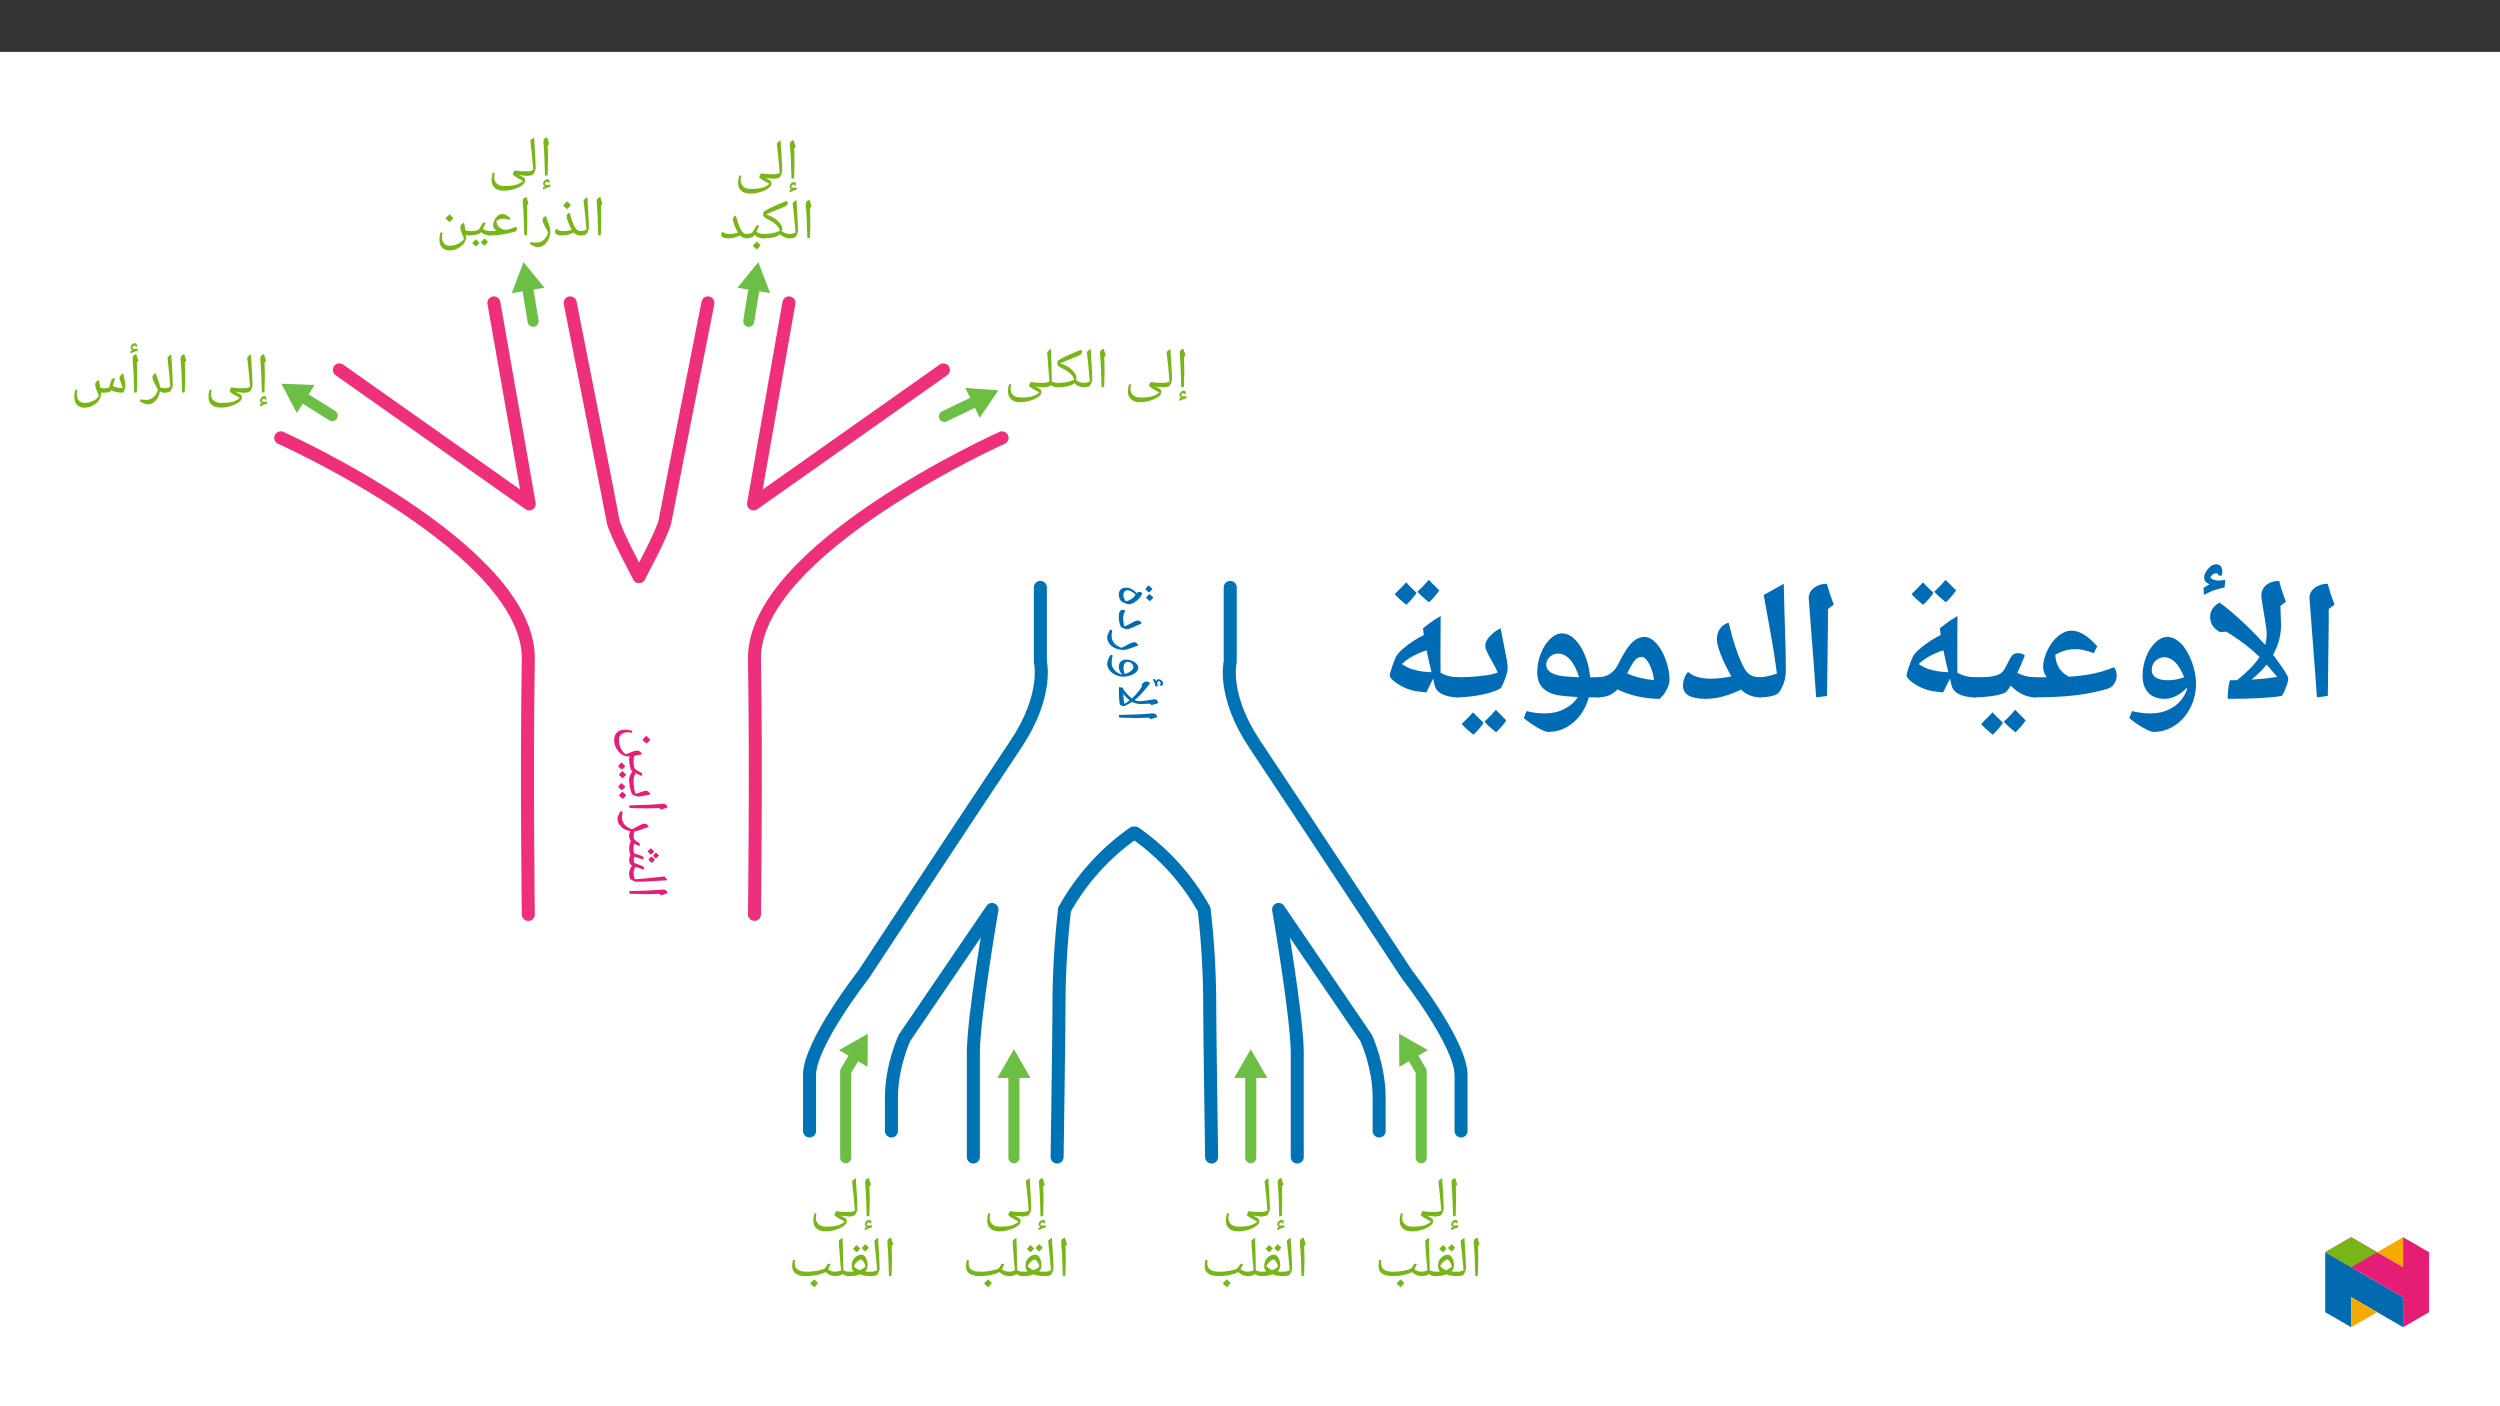
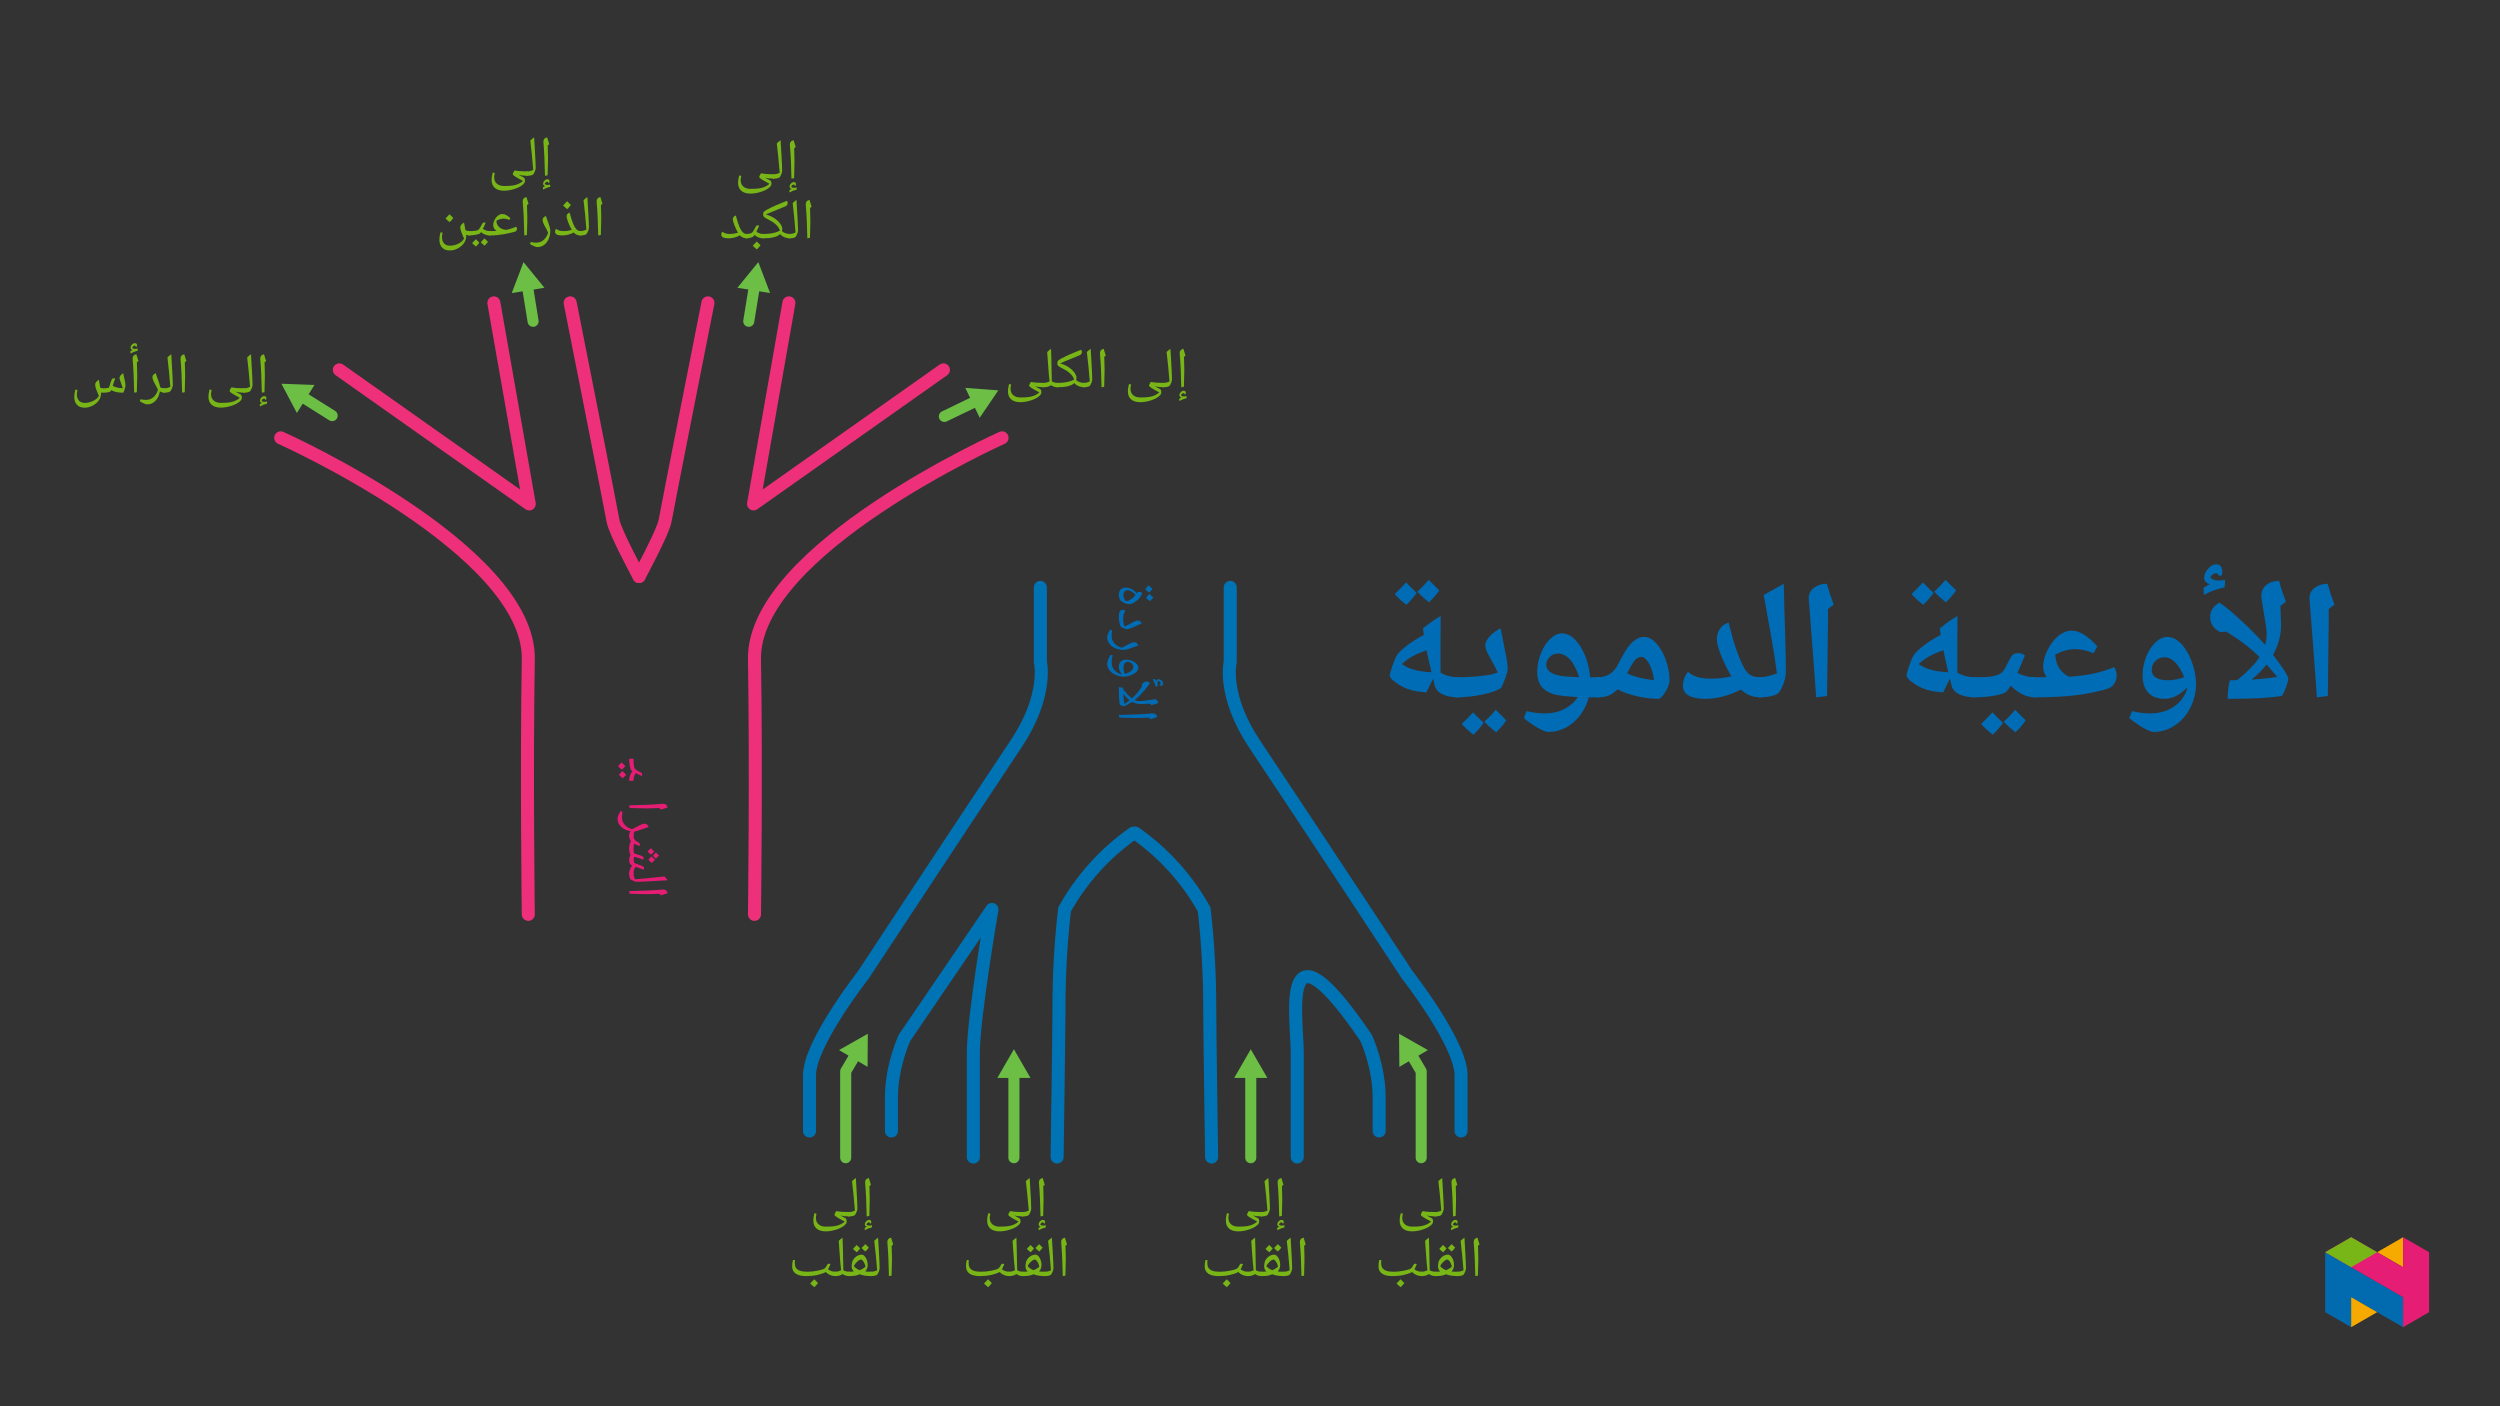
<svg xmlns="http://www.w3.org/2000/svg" xmlns:xlink="http://www.w3.org/1999/xlink" viewBox="0 0 960 540" version="1.1">
  <rect x="0" y="0" width="960" height="540" fill="#333333" stroke="none" />
  <defs>
    <g>
      <symbol overflow="visible" id="glyph0-0">
        <path style="stroke:none;" d="M 1.094 0 L 1.094 -15.703 L 9.906 -15.703 L 9.906 0 Z M 2.156 -1.047 L 8.844 -1.047 L 8.844 -14.656 L 2.156 -14.656 Z M 2.156 -1.047 " />
      </symbol>
      <symbol overflow="visible" id="glyph0-1">
        <path style="stroke:none;" d="M 3.453 -7.328 L 3.453 -5.953 C 3.453 -4.535 3.406 -2.613 3.312 -0.188 L 2.297 0 C 2.203 -5.145 2.004 -9.414 1.703 -12.812 L 1.688 -13.078 C 1.688 -13.547 1.801 -13.914 2.031 -14.188 C 2.27 -14.469 2.641 -14.66 3.141 -14.766 C 3.16 -14.672 3.18 -14.582 3.203 -14.5 C 3.223 -14.426 3.461 -13.645 3.922 -12.156 L 3.328 -11.641 L 3.344 -11.531 C 3.414 -9.957 3.453 -8.555 3.453 -7.328 Z M 2.688 -15.828 Z M 2.891 1.141 Z M 3.5 2.625 L 3.516 2.531 C 3.516 2.469 3.488 2.406 3.438 2.344 C 3.383 2.289 3.316 2.266 3.234 2.266 C 3.004 2.266 2.797 2.344 2.609 2.5 C 2.422 2.656 2.285 2.848 2.203 3.078 C 2.422 3.367 2.754 3.516 3.203 3.516 C 3.523 3.516 3.898 3.469 4.328 3.375 L 4.281 4.219 C 3.645 4.383 3.156 4.535 2.812 4.672 C 2.469 4.816 2.051 5.02 1.562 5.281 L 1.516 4.422 L 2.375 3.938 C 1.844 3.82 1.578 3.531 1.578 3.062 C 1.578 2.633 1.754 2.238 2.109 1.875 C 2.461 1.508 2.828 1.328 3.203 1.328 C 3.766 1.328 4.047 1.598 4.047 2.141 C 4.047 2.336 4 2.535 3.906 2.734 Z M 2.859 1.016 Z M 3.234 4.969 Z M 3.234 4.969 " />
      </symbol>
      <symbol overflow="visible" id="glyph0-2">
        <path style="stroke:none;" d="M -0.016 0 C -0.148 0 -0.219 -0.062 -0.219 -0.188 L -0.219 -1.5 C -0.219 -1.613 -0.148 -1.672 -0.016 -1.672 C 0.867 -1.672 1.68 -1.863 2.422 -2.25 C 2.117 -6.145 1.75 -9.906 1.312 -13.531 C 1.727 -13.969 2.219 -14.379 2.781 -14.766 C 2.852 -13.18 2.973 -11.109 3.141 -8.547 C 3.273 -6.391 3.352 -4.531 3.375 -2.969 C 3.375 -2.719 3.301 -2.383 3.156 -1.969 C 3.008 -1.562 2.82 -1.16 2.594 -0.766 C 2.332 -0.254 1.461 0 -0.016 0 Z M 1.734 -15.828 Z M 2.641 0.641 Z M 2.641 1.141 Z M 2.641 1.141 " />
      </symbol>
      <symbol overflow="visible" id="glyph0-3">
        <path style="stroke:none;" d="M 14.328 1.984 C 14.328 2.547 13.922 3.117 13.109 3.703 C 12.305 4.297 11.258 4.781 9.969 5.156 C 8.676 5.539 7.43 5.734 6.234 5.734 C 4.723 5.734 3.555 5.375 2.734 4.656 C 1.91 3.938 1.5 2.914 1.5 1.594 C 1.5 1.176 1.523 0.781 1.578 0.406 C 1.629 0.031 1.742 -0.52 1.922 -1.25 L 2.734 -1.047 C 2.566 -0.41 2.484 0.109 2.484 0.516 C 2.484 1.586 2.82 2.422 3.5 3.016 C 4.176 3.617 5.102 3.922 6.281 3.922 C 7.719 3.922 8.832 3.859 9.625 3.734 C 10.426 3.609 11.145 3.406 11.781 3.125 C 12.426 2.844 13.016 2.461 13.547 1.984 L 13.109 1.734 C 10.797 0.516 9.641 -0.25 9.641 -0.562 C 9.641 -0.738 9.688 -0.941 9.781 -1.172 C 9.883 -1.41 10 -1.613 10.125 -1.781 C 10.258 -1.957 10.359 -2.047 10.422 -2.047 C 10.941 -1.93 11.641 -1.836 12.516 -1.766 C 13.391 -1.703 14.301 -1.672 15.25 -1.672 C 15.406 -1.672 15.484 -1.586 15.484 -1.422 L 15.484 -0.219 C 15.484 -0.07 15.406 0 15.25 0 C 14.738 0 14.164 -0.031 13.531 -0.094 C 12.895 -0.164 12.332 -0.266 11.844 -0.391 L 13.812 0.672 C 14.031 0.805 14.172 0.984 14.234 1.203 C 14.297 1.43 14.328 1.691 14.328 1.984 Z M 7.375 -3.438 Z M 1.047 5.547 Z M 6.234 6.812 Z M 6.234 6.812 " />
      </symbol>
      <symbol overflow="visible" id="glyph0-4">
        <path style="stroke:none;" d="M 3.453 -7.328 L 3.453 -5.953 C 3.453 -4.535 3.406 -2.613 3.312 -0.188 L 2.297 0 C 2.203 -5.145 2.004 -9.414 1.703 -12.812 L 1.688 -13.078 C 1.688 -13.547 1.801 -13.914 2.031 -14.188 C 2.27 -14.469 2.641 -14.66 3.141 -14.766 C 3.16 -14.672 3.18 -14.582 3.203 -14.5 C 3.223 -14.426 3.461 -13.645 3.922 -12.156 L 3.328 -11.641 L 3.344 -11.531 C 3.414 -9.957 3.453 -8.555 3.453 -7.328 Z M 2.688 -15.828 Z M 2.891 1.141 Z M 2.891 1.141 " />
      </symbol>
      <symbol overflow="visible" id="glyph0-5">
        <path style="stroke:none;" d="M 8.781 0 C 8.094 0 7.492 -0.176 6.984 -0.531 C 6.734 1 6.164 2.219 5.281 3.125 C 4.395 4.031 3.344 4.484 2.125 4.484 C 1.77 4.484 1.289 4.344 0.688 4.062 C 0.082 3.789 -0.395 3.52 -0.75 3.25 L -0.453 2.531 C 0.348 2.688 1.039 2.766 1.625 2.766 C 2.727 2.766 3.672 2.438 4.453 1.781 C 5.234 1.133 5.828 0.18 6.234 -1.078 C 6.047 -1.547 5.828 -2.004 5.578 -2.453 C 5.055 -3.348 4.68 -4.066 4.453 -4.609 C 4.223 -5.148 4.109 -5.602 4.109 -5.969 C 4.109 -6.332 4.219 -6.629 4.438 -6.859 C 4.664 -7.086 4.977 -7.301 5.375 -7.5 C 5.488 -7.094 5.641 -6.648 5.828 -6.172 C 6.285 -4.941 6.594 -4.051 6.75 -3.5 C 6.914 -2.945 7.02 -2.484 7.062 -2.109 C 7.551 -1.816 8.125 -1.672 8.781 -1.672 C 8.895 -1.672 8.953 -1.613 8.953 -1.5 L 8.953 -0.188 C 8.953 -0.062 8.895 0 8.781 0 Z M 4.312 -8.578 Z M 2.219 5.562 Z M 2.219 5.562 " />
      </symbol>
      <symbol overflow="visible" id="glyph0-6">
        <path style="stroke:none;" d="M 3.453 -7.328 L 3.453 -5.953 C 3.453 -4.535 3.406 -2.613 3.312 -0.188 L 2.297 0 C 2.203 -5.145 2.004 -9.414 1.703 -12.812 L 1.688 -13.078 C 1.688 -13.547 1.801 -13.914 2.031 -14.188 C 2.27 -14.469 2.641 -14.66 3.141 -14.766 C 3.16 -14.672 3.18 -14.582 3.203 -14.5 C 3.223 -14.426 3.461 -13.645 3.922 -12.156 L 3.328 -11.641 L 3.344 -11.531 C 3.414 -9.957 3.453 -8.555 3.453 -7.328 Z M 2.688 -15.828 Z M 2.891 1.141 Z M 2.844 -17.703 L 2.844 -17.797 C 2.844 -17.859 2.816 -17.922 2.766 -17.984 C 2.711 -18.047 2.645 -18.078 2.562 -18.078 C 2.332 -18.078 2.125 -17.992 1.938 -17.828 C 1.758 -17.66 1.625 -17.469 1.531 -17.25 C 1.758 -16.957 2.109 -16.812 2.578 -16.812 C 2.848 -16.812 3.211 -16.852 3.672 -16.938 L 3.625 -16.109 C 3.008 -15.953 2.504 -15.789 2.109 -15.625 C 1.723 -15.469 1.32 -15.273 0.906 -15.047 L 0.844 -15.891 L 1.719 -16.391 C 1.176 -16.484 0.906 -16.773 0.906 -17.266 C 0.906 -17.68 1.078 -18.07 1.422 -18.438 C 1.773 -18.812 2.145 -19 2.531 -19 C 3.102 -19 3.391 -18.727 3.391 -18.188 C 3.391 -17.988 3.344 -17.789 3.25 -17.594 Z M 2.469 -15.359 Z M 2.25 -19.531 Z M 2.25 -19.531 " />
      </symbol>
      <symbol overflow="visible" id="glyph0-7">
        <path style="stroke:none;" d="M 12.562 0 L 11.766 -0.047 L 11.781 0.359 C 11.781 1.266 11.492 2.129 10.922 2.953 C 10.348 3.773 9.562 4.445 8.562 4.969 C 7.562 5.5 6.535 5.766 5.484 5.766 C 4.223 5.766 3.242 5.398 2.547 4.672 C 1.848 3.953 1.5 2.938 1.5 1.625 C 1.5 1.195 1.523 0.797 1.578 0.422 C 1.629 0.047 1.742 -0.5 1.922 -1.219 L 2.734 -1.031 C 2.566 -0.383 2.484 0.133 2.484 0.531 C 2.484 1.613 2.75 2.453 3.281 3.047 C 3.82 3.641 4.57 3.938 5.531 3.938 C 6.625 3.938 7.707 3.672 8.781 3.141 C 9.863 2.617 10.586 1.969 10.953 1.188 C 9.992 -0.906 9.516 -2.305 9.516 -3.016 C 9.516 -3.391 9.617 -3.727 9.828 -4.031 C 10.047 -4.344 10.422 -4.656 10.953 -4.969 C 11.016 -4.457 11.094 -3.961 11.188 -3.484 L 11.5 -1.875 C 11.945 -1.738 12.383 -1.672 12.812 -1.672 C 13.633 -1.672 14.285 -1.75 14.766 -1.906 C 14.848 -2.039 14.93 -2.25 15.016 -2.531 C 15.379 -3.75 15.633 -4.516 15.781 -4.828 C 15.926 -5.141 16.066 -5.336 16.203 -5.422 C 16.348 -5.504 16.508 -5.547 16.688 -5.547 C 16.883 -5.547 17.055 -5.488 17.203 -5.375 C 16.992 -4.945 16.676 -4.02 16.25 -2.594 C 16.977 -2.258 17.633 -2.031 18.219 -1.906 C 18.812 -1.789 19.445 -1.734 20.125 -1.734 C 19.957 -2.328 19.68 -3.129 19.297 -4.141 C 19.004 -4.898 18.859 -5.395 18.859 -5.625 C 18.859 -5.945 18.988 -6.27 19.25 -6.594 C 19.508 -6.926 19.859 -7.223 20.297 -7.484 C 20.367 -7.047 20.453 -6.613 20.547 -6.188 C 20.648 -5.77 20.742 -5.359 20.828 -4.953 C 20.922 -4.547 21 -4.156 21.062 -3.781 C 21.125 -3.406 21.156 -3.047 21.156 -2.703 C 21.156 -2.473 21.066 -2.066 20.891 -1.484 C 20.723 -0.898 20.535 -0.406 20.328 0 C 19.379 0 18.562 -0.062 17.875 -0.188 C 17.188 -0.32 16.445 -0.578 15.656 -0.953 L 15.469 -0.594 C 15.344 -0.406 15.008 -0.258 14.469 -0.156 C 13.938 -0.051 13.301 0 12.562 0 Z M 15.172 -7.266 Z M 15.797 0.641 Z M 15.797 1.672 Z M 15.797 1.672 " />
      </symbol>
      <symbol overflow="visible" id="glyph0-8">
        <path style="stroke:none;" d="M 10.609 0 C 10.016 0 9.492 -0.098 9.047 -0.297 C 8.609 -0.504 8.223 -0.785 7.891 -1.141 C 6.535 -0.379 5.051 0 3.438 0 C 2.539 0 1.867 -0.117 1.422 -0.359 C 0.973 -0.609 0.75 -0.953 0.75 -1.391 C 0.75 -1.867 0.879 -2.258 1.141 -2.562 C 1.504 -2.258 1.922 -2.035 2.391 -1.891 C 2.859 -1.742 3.441 -1.672 4.141 -1.672 C 5.055 -1.672 6.066 -1.828 7.172 -2.141 C 6.617 -3.109 6.148 -4.109 5.766 -5.141 C 5.379 -6.172 5.188 -6.895 5.188 -7.312 C 5.188 -8.02 5.57 -8.504 6.344 -8.766 C 6.645 -7.66 6.914 -6.734 7.156 -5.984 C 7.406 -5.234 7.633 -4.625 7.844 -4.156 C 8.062 -3.688 8.316 -3.238 8.609 -2.812 C 8.91 -2.383 9.211 -2.086 9.516 -1.922 C 9.828 -1.754 10.191 -1.672 10.609 -1.672 C 10.734 -1.672 10.797 -1.613 10.797 -1.5 L 10.797 -0.188 C 10.797 -0.062 10.734 0 10.609 0 Z M 4.969 -9.844 Z M 5.25 0.641 Z M 5.25 1.141 Z M 6.828 -11.719 C 6.484 -11.219 6.016 -10.676 5.422 -10.094 C 4.766 -10.613 4.238 -11.094 3.844 -11.531 C 4.594 -12.281 5.102 -12.816 5.375 -13.141 C 5.844 -12.629 6.328 -12.156 6.828 -11.719 Z M 5.422 -9.891 Z M 5.375 -13.672 Z M 5.375 -13.672 " />
      </symbol>
      <symbol overflow="visible" id="glyph0-9">
        <path style="stroke:none;" d="M 2.125 4.484 C 1.77 4.484 1.289 4.344 0.688 4.062 C 0.082 3.789 -0.395 3.52 -0.75 3.25 L -0.453 2.531 C 0.348 2.688 1.039 2.766 1.625 2.766 C 2.727 2.766 3.672 2.438 4.453 1.781 C 5.234 1.133 5.828 0.18 6.234 -1.078 C 6.047 -1.547 5.828 -2.004 5.578 -2.453 C 5.055 -3.348 4.68 -4.066 4.453 -4.609 C 4.223 -5.148 4.109 -5.602 4.109 -5.969 C 4.109 -6.332 4.219 -6.629 4.438 -6.859 C 4.664 -7.086 4.977 -7.301 5.375 -7.5 C 5.488 -7.094 5.641 -6.645 5.828 -6.156 C 6.016 -5.664 6.195 -5.164 6.375 -4.656 C 6.562 -4.145 6.723 -3.641 6.859 -3.141 C 6.992 -2.641 7.062 -2.18 7.062 -1.766 C 7.062 -0.629 6.844 0.426 6.406 1.406 C 5.977 2.383 5.383 3.141 4.625 3.672 C 3.875 4.211 3.039 4.484 2.125 4.484 Z M 4 -8.578 Z M 2.188 5.562 Z M 2.188 5.562 " />
      </symbol>
      <symbol overflow="visible" id="glyph0-10">
        <path style="stroke:none;" d="M 0 0 C -0.125 0 -0.188 -0.062 -0.188 -0.188 L -0.188 -1.5 C -0.188 -1.613 -0.125 -1.672 0 -1.672 C 0.945 -1.672 1.859 -1.691 2.734 -1.734 C 2.391 -1.961 2.082 -2.273 1.812 -2.672 C 1.551 -3.078 1.422 -3.508 1.422 -3.969 C 1.422 -4.594 1.594 -5.25 1.938 -5.938 C 2.281 -6.625 2.719 -7.176 3.25 -7.594 C 3.789 -8.02 4.352 -8.234 4.938 -8.234 C 5.445 -8.234 5.93 -8.102 6.391 -7.844 C 6.859 -7.594 7.406 -7.195 8.031 -6.656 L 7.641 -5.969 C 7.055 -6.188 6.629 -6.32 6.359 -6.375 C 6.098 -6.438 5.812 -6.469 5.5 -6.469 C 4.594 -6.469 3.648 -6.195 2.672 -5.656 C 2.672 -5.031 2.82 -4.457 3.125 -3.938 C 3.438 -3.414 3.879 -3 4.453 -2.688 C 5.035 -2.375 5.723 -2.195 6.516 -2.156 C 7.066 -2.27 7.598 -2.406 8.109 -2.562 C 8.617 -2.719 9.332 -2.977 10.25 -3.344 C 10.445 -3.156 10.547 -2.895 10.547 -2.562 L 10.531 -2.328 C 10.445 -1.836 10.141 -1.523 9.609 -1.391 C 7.867 -0.953 6.551 -0.656 5.656 -0.5 C 4.758 -0.344 3.836 -0.219 2.891 -0.125 C 1.953 -0.039 0.988 0 0 0 Z M 4.719 -9.297 Z M 6.109 0.641 Z M 6.109 1.141 Z M 6.109 1.141 " />
      </symbol>
      <symbol overflow="visible" id="glyph0-11">
        <path style="stroke:none;" d="M 5.875 -5 C 6.07 -5 6.25 -4.941 6.406 -4.828 C 6.145 -4.191 5.914 -3.66 5.719 -3.234 C 5.52 -2.805 5.395 -2.566 5.344 -2.516 C 5.844 -2.203 6.305 -1.984 6.734 -1.859 C 7.16 -1.734 7.625 -1.672 8.125 -1.672 C 8.238 -1.672 8.297 -1.613 8.297 -1.5 L 8.297 -0.188 C 8.297 -0.062 8.238 0 8.125 0 C 6.77 0 5.609 -0.426 4.641 -1.281 L 4.281 -0.812 C 4.133 -0.645 3.602 -0.469 2.688 -0.281 C 1.781 -0.094 0.883 0 0 0 C -0.125 0 -0.188 -0.062 -0.188 -0.188 L -0.188 -1.5 C -0.188 -1.613 -0.125 -1.672 0 -1.672 C 0.906 -1.672 1.676 -1.707 2.312 -1.781 C 2.945 -1.863 3.395 -2 3.656 -2.188 C 3.914 -2.375 4.301 -2.957 4.812 -3.938 L 5.203 -4.656 C 5.328 -4.883 5.551 -5 5.875 -5 Z M 4.766 -6.078 Z M 4.156 0.641 Z M 4.156 1.141 Z M 4 2.766 C 3.727 3.18 3.297 3.68 2.703 4.266 C 2.035 3.734 1.547 3.285 1.234 2.922 C 1.617 2.566 2.094 2.07 2.656 1.438 C 2.781 1.57 3.227 2.016 4 2.766 Z M 7.312 2.453 C 7.051 2.867 6.613 3.363 6 3.938 C 5.352 3.438 4.867 2.988 4.547 2.594 C 4.867 2.301 5.344 1.812 5.969 1.125 C 6.094 1.258 6.539 1.703 7.312 2.453 Z M 4.281 2.828 Z M 4.25 1.125 Z M 4.312 4.484 Z M 4.312 4.484 " />
      </symbol>
      <symbol overflow="visible" id="glyph0-12">
        <path style="stroke:none;" d="M 5.484 5.766 C 4.223 5.766 3.242 5.398 2.547 4.672 C 1.848 3.953 1.5 2.938 1.5 1.625 C 1.5 1.195 1.523 0.797 1.578 0.422 C 1.629 0.047 1.742 -0.5 1.922 -1.219 L 2.734 -1.031 C 2.566 -0.383 2.484 0.133 2.484 0.531 C 2.484 1.613 2.75 2.453 3.281 3.047 C 3.82 3.641 4.57 3.938 5.531 3.938 C 6.625 3.938 7.707 3.672 8.781 3.141 C 9.863 2.617 10.586 1.969 10.953 1.188 C 9.992 -0.906 9.516 -2.305 9.516 -3.016 C 9.516 -3.391 9.617 -3.727 9.828 -4.031 C 10.047 -4.344 10.422 -4.656 10.953 -4.969 C 11.016 -4.457 11.188 -3.508 11.469 -2.125 L 11.469 -2.047 C 11.957 -1.797 12.492 -1.672 13.078 -1.672 C 13.191 -1.672 13.25 -1.613 13.25 -1.5 L 13.25 -0.188 C 13.25 -0.062 13.191 0 13.078 0 C 12.578 0 12.129 -0.086 11.734 -0.266 L 11.781 0.359 C 11.781 1.266 11.492 2.129 10.922 2.953 C 10.348 3.773 9.562 4.445 8.562 4.969 C 7.562 5.5 6.535 5.766 5.484 5.766 Z M 5.812 -4.438 Z M 0.734 5.766 Z M 5.797 6.828 Z M 6.828 -6.719 C 6.484 -6.219 6.016 -5.676 5.422 -5.094 C 4.766 -5.613 4.238 -6.094 3.844 -6.531 C 4.594 -7.281 5.102 -7.816 5.375 -8.141 C 5.844 -7.629 6.328 -7.156 6.828 -6.719 Z M 5.422 -4.891 Z M 5.375 -8.672 Z M 5.375 -8.672 " />
      </symbol>
      <symbol overflow="visible" id="glyph0-13">
        <path style="stroke:none;" d="M 10.281 -1.672 C 10.406 -1.672 10.469 -1.613 10.469 -1.5 L 10.469 -0.188 C 10.469 -0.062 10.406 0 10.281 0 C 9.582 0 8.91 -0.129 8.266 -0.391 C 7.617 -0.648 7.039 -1.055 6.531 -1.609 C 5.438 -0.535 3.258 0 0 0 C -0.125 0 -0.188 -0.062 -0.188 -0.188 L -0.188 -1.5 C -0.188 -1.613 -0.125 -1.672 0 -1.672 C 1.82 -1.672 3.383 -1.859 4.688 -2.234 C 5.25 -2.391 5.848 -2.633 6.484 -2.969 C 6.223 -3.789 5.711 -4.555 4.953 -5.266 C 4.203 -5.984 3.18 -6.656 1.891 -7.281 C 1.254 -7.594 0.781 -7.879 0.469 -8.141 C 0.164 -8.41 0.016 -8.738 0.016 -9.125 C 0.016 -9.406 0.047 -9.641 0.109 -9.828 C 0.18 -10.023 0.301 -10.203 0.469 -10.359 C 0.695 -10.586 1.582 -11.082 3.125 -11.844 C 3.852 -12.188 4.398 -12.438 4.766 -12.594 C 5.004 -12.695 6.023 -13.125 7.828 -13.875 L 9.125 -14.391 C 9.227 -14.297 9.312 -14.164 9.375 -14 C 9.438 -13.844 9.469 -13.691 9.469 -13.547 L 9.453 -13.359 C 9.367 -12.848 9.062 -12.484 8.531 -12.266 L 2.562 -9.812 L 1.062 -9.156 C 2.125 -8.895 3.145 -8.457 4.125 -7.844 C 5.102 -7.238 5.879 -6.555 6.453 -5.797 C 7.066 -5.016 7.375 -4.285 7.375 -3.609 C 7.375 -3.297 7.328 -3.004 7.234 -2.734 C 8.129 -2.023 9.145 -1.672 10.281 -1.672 Z M 1.094 -12.484 Z M 4.359 0.641 Z M 4.359 -0.281 Z M 4.359 1.141 Z M 4.359 1.141 " />
      </symbol>
      <symbol overflow="visible" id="glyph0-14">
        <path style="stroke:none;" d="M 0 0 C -0.125 0 -0.188 -0.062 -0.188 -0.188 L -0.188 -1.5 C -0.188 -1.613 -0.125 -1.672 0 -1.672 C 0.539 -1.672 1.004 -1.723 1.391 -1.828 C 1.773 -1.93 2.07 -2.082 2.281 -2.281 C 2.5 -2.477 2.844 -3.031 3.312 -3.938 L 3.703 -4.656 C 3.836 -4.883 4.066 -5 4.391 -5 C 4.586 -5 4.766 -4.941 4.922 -4.828 C 4.609 -4.055 4.254 -3.281 3.859 -2.5 C 4.367 -2.195 4.828 -1.984 5.234 -1.859 C 5.648 -1.734 6.113 -1.672 6.625 -1.672 C 6.738 -1.672 6.797 -1.613 6.797 -1.5 L 6.797 -0.188 C 6.797 -0.062 6.738 0 6.625 0 C 5.258 0 4.098 -0.43 3.141 -1.297 L 2.781 -0.812 C 2.633 -0.625 2.285 -0.441 1.734 -0.266 C 1.18 -0.086 0.602 0 0 0 Z M 3.25 -6.078 Z M 3.734 0.641 Z M 3.734 1.141 Z M 5.453 2.656 C 5.109 3.145 4.641 3.68 4.047 4.266 C 3.41 3.773 2.879 3.297 2.453 2.828 C 3.117 2.18 3.633 1.645 4 1.219 C 4.508 1.77 4.992 2.25 5.453 2.656 Z M 3.984 2.828 Z M 4 1 Z M 4.047 4.484 Z M 4 0.672 Z M 4 0.672 " />
      </symbol>
      <symbol overflow="visible" id="glyph0-15">
        <path style="stroke:none;" d="M 10.609 0 C 10.016 0 9.492 -0.098 9.047 -0.297 C 8.609 -0.504 8.223 -0.785 7.891 -1.141 C 6.535 -0.379 5.051 0 3.438 0 C 2.539 0 1.867 -0.117 1.422 -0.359 C 0.973 -0.609 0.75 -0.953 0.75 -1.391 C 0.75 -1.867 0.879 -2.258 1.141 -2.562 C 1.504 -2.258 1.922 -2.035 2.391 -1.891 C 2.859 -1.742 3.441 -1.672 4.141 -1.672 C 5.055 -1.672 6.066 -1.828 7.172 -2.141 C 6.617 -3.109 6.148 -4.109 5.766 -5.141 C 5.379 -6.172 5.188 -6.895 5.188 -7.312 C 5.188 -8.02 5.57 -8.504 6.344 -8.766 C 6.645 -7.66 6.914 -6.734 7.156 -5.984 C 7.406 -5.234 7.633 -4.625 7.844 -4.156 C 8.062 -3.688 8.316 -3.238 8.609 -2.812 C 8.91 -2.383 9.211 -2.086 9.516 -1.922 C 9.828 -1.754 10.191 -1.672 10.609 -1.672 C 10.734 -1.672 10.797 -1.613 10.797 -1.5 L 10.797 -0.188 C 10.797 -0.062 10.734 0 10.609 0 Z M 4.969 -9.844 Z M 5.25 0.641 Z M 5.25 1.141 Z M 5.25 1.141 " />
      </symbol>
      <symbol overflow="visible" id="glyph0-16">
        <path style="stroke:none;" d="M 0 0 C -0.125 0 -0.188 -0.062 -0.188 -0.188 L -0.188 -1.5 C -0.188 -1.613 -0.125 -1.672 0 -1.672 C 0.832 -1.672 1.633 -1.863 2.406 -2.25 C 2.207 -3.789 1.973 -6.578 1.703 -10.609 L 1.5 -13.531 C 1.938 -13.988 2.426 -14.398 2.969 -14.766 C 3.062 -12.742 3.141 -9.582 3.203 -5.281 L 3.281 -2.25 C 3.945 -1.863 4.707 -1.672 5.562 -1.672 C 5.695 -1.672 5.766 -1.613 5.766 -1.5 L 5.766 -0.188 C 5.766 -0.062 5.695 0 5.562 0 C 4.488 0 3.648 -0.258 3.047 -0.781 C 2.504 -0.477 2.02 -0.27 1.594 -0.156 C 1.164 -0.051 0.633 0 0 0 Z M 2.906 1.141 Z M 1.734 -15.828 Z M 1.734 -15.828 " />
      </symbol>
      <symbol overflow="visible" id="glyph0-17">
        <path style="stroke:none;" d="M 1.906 -1.75 C 1.375 -2.383 1.109 -3.016 1.109 -3.641 C 1.109 -4.023 1.148 -4.461 1.234 -4.953 C 1.316 -5.453 1.406 -5.781 1.5 -5.938 C 1.875 -6.633 2.367 -7.191 2.984 -7.609 C 3.598 -8.023 4.258 -8.234 4.969 -8.234 C 5.352 -8.234 5.723 -8.047 6.078 -7.672 C 6.43 -7.305 6.719 -6.805 6.938 -6.172 C 7.156 -5.535 7.266 -4.906 7.266 -4.281 C 7.266 -3.344 6.953 -2.508 6.328 -1.781 C 6.797 -1.707 7.582 -1.672 8.688 -1.672 C 8.82 -1.672 8.891 -1.613 8.891 -1.5 L 8.891 -0.188 C 8.891 -0.062 8.82 0 8.688 0 C 6.883 0 5.414 -0.223 4.281 -0.672 L 4.172 -0.703 C 3.672 -0.453 3.086 -0.27 2.422 -0.156 C 1.754 -0.051 0.953 0 0.016 0 C -0.117 0 -0.188 -0.066 -0.188 -0.203 L -0.188 -1.469 C -0.188 -1.602 -0.117 -1.672 0.016 -1.672 C 0.828 -1.672 1.457 -1.695 1.906 -1.75 Z M 6.406 -3.609 C 6.375 -3.973 6.258 -4.375 6.062 -4.812 C 5.863 -5.25 5.633 -5.613 5.375 -5.906 C 5.125 -6.207 4.922 -6.359 4.766 -6.359 C 4.348 -6.359 3.859 -6.109 3.297 -5.609 C 2.734 -5.117 2.273 -4.531 1.922 -3.844 C 2.535 -3.133 3.289 -2.609 4.188 -2.266 C 5 -2.578 5.738 -3.023 6.406 -3.609 Z M 4.391 -9.297 Z M 4.266 0.641 Z M 4.266 1.141 Z M 4.375 -10.641 C 4.102 -10.211 3.672 -9.711 3.078 -9.141 C 2.41 -9.66 1.922 -10.102 1.609 -10.469 C 1.992 -10.832 2.469 -11.328 3.031 -11.953 C 3.195 -11.773 3.645 -11.336 4.375 -10.641 Z M 7.688 -10.953 C 7.414 -10.516 6.977 -10.008 6.375 -9.438 C 5.75 -9.938 5.266 -10.391 4.922 -10.797 C 5.078 -10.941 5.551 -11.438 6.344 -12.281 C 6.508 -12.094 6.957 -11.648 7.688 -10.953 Z M 4.734 -8.922 Z M 4.625 -12.812 Z M 4.734 -9.141 Z M 4.734 -9.141 " />
      </symbol>
      <symbol overflow="visible" id="glyph0-18">
        <path style="stroke:none;" d="M 18.203 0 C 16.711 0 15.457 -0.52 14.438 -1.562 C 13.539 -1.082 12.441 -0.703 11.141 -0.422 C 9.848 -0.141 8.438 0 6.906 0 C 5.176 0 3.848 -0.312 2.922 -0.938 C 1.992 -1.562 1.531 -2.5 1.531 -3.75 C 1.531 -4.656 1.633 -5.461 1.844 -6.172 L 2.625 -6.172 C 2.602 -6.109 2.582 -5.953 2.562 -5.703 C 2.551 -5.461 2.547 -5.254 2.547 -5.078 C 2.547 -4.223 2.707 -3.562 3.031 -3.094 C 3.352 -2.633 3.863 -2.281 4.562 -2.031 C 5.27 -1.789 6.207 -1.672 7.375 -1.672 C 8.602 -1.672 9.906 -1.805 11.281 -2.078 C 12.664 -2.359 13.547 -2.629 13.922 -2.891 C 14.098 -3.016 14.238 -3.145 14.344 -3.281 C 14.445 -3.414 14.566 -3.602 14.703 -3.844 L 15.016 -4.422 C 15.148 -4.648 15.379 -4.766 15.703 -4.766 C 15.922 -4.766 16.098 -4.707 16.234 -4.594 C 15.828 -3.613 15.52 -2.945 15.312 -2.594 C 15.801 -2.27 16.266 -2.035 16.703 -1.891 C 17.148 -1.742 17.648 -1.672 18.203 -1.672 C 18.316 -1.672 18.375 -1.613 18.375 -1.5 L 18.375 -0.188 C 18.375 -0.062 18.316 0 18.203 0 Z M 8.891 -6.703 Z M 10.062 1.141 Z M 11.453 2.656 C 11.109 3.145 10.641 3.68 10.047 4.266 C 9.41 3.773 8.879 3.297 8.453 2.828 C 9.117 2.18 9.633 1.645 10 1.219 C 10.508 1.77 10.992 2.25 11.453 2.656 Z M 9.984 2.828 Z M 10 1 Z M 10.047 4.484 Z M 10 0.672 Z M 10 0.672 " />
      </symbol>
      <symbol overflow="visible" id="glyph1-0">
        <path style="stroke:none;" d="M 0 1.094 L 15.703 1.094 L 15.703 9.906 L 0 9.906 Z M 1.047 2.156 L 1.047 8.844 L 14.656 8.844 L 14.656 2.156 Z M 1.047 2.156 " />
      </symbol>
      <symbol overflow="visible" id="glyph1-1">
        <path style="stroke:none;" d="M 7.328 3.453 L 5.953 3.453 C 4.535 3.453 2.613 3.406 0.188 3.312 L 0 2.297 C 5.145 2.203 9.414 2.004 12.812 1.703 L 13.078 1.688 C 13.547 1.688 13.914 1.801 14.188 2.031 C 14.469 2.27 14.66 2.641 14.766 3.141 C 14.672 3.16 14.582 3.18 14.5 3.203 C 14.426 3.223 13.645 3.461 12.156 3.922 L 11.641 3.328 L 11.531 3.344 C 9.957 3.414 8.555 3.453 7.328 3.453 Z M 15.828 2.688 Z M -1.141 2.891 Z M -1.141 2.891 " />
      </symbol>
      <symbol overflow="visible" id="glyph1-2">
        <path style="stroke:none;" d="M 0 -0.016 C 0 -0.148 0.062 -0.219 0.188 -0.219 L 1.5 -0.219 C 1.613 -0.219 1.672 -0.148 1.672 -0.016 C 1.672 0.867 1.863 1.68 2.25 2.422 C 6.145 2.117 9.906 1.75 13.531 1.312 C 13.969 1.727 14.379 2.219 14.766 2.781 C 13.18 2.852 11.109 2.973 8.547 3.141 C 6.391 3.273 4.531 3.352 2.969 3.375 C 2.719 3.375 2.383 3.301 1.969 3.156 C 1.562 3.008 1.16 2.82 0.766 2.594 C 0.254 2.332 0 1.461 0 -0.016 Z M 15.828 1.734 Z M -0.641 2.641 Z M -1.141 2.641 Z M -1.141 2.641 " />
      </symbol>
      <symbol overflow="visible" id="glyph1-3">
        <path style="stroke:none;" d="M 0 14.766 C 0 14.191 0.109 13.625 0.328 13.062 C 0.547 12.5 0.832 12.023 1.188 11.641 L 0.594 11.328 C 0.414 11.211 0.27 10.957 0.156 10.562 C 0.051 10.176 0 9.785 0 9.391 C 0 8.734 0.188 8.145 0.562 7.625 C 0.406 7.5 0.273 7.207 0.172 6.75 C 0.066 6.289 0.008 5.695 0 4.969 C 0 4.551 0.066 4.07 0.203 3.531 C 0.336 2.988 0.492 2.57 0.672 2.281 C 0.461 2.07 0.297 1.758 0.172 1.344 C 0.055 0.938 0 0.488 0 0 C 0 -0.125 0.062 -0.188 0.188 -0.188 L 1.5 -0.188 C 1.613 -0.188 1.672 -0.125 1.672 0 C 1.672 0.406 1.707 0.742 1.781 1.016 C 1.863 1.285 2 1.539 2.188 1.781 C 2.332 1.969 2.457 2.102 2.562 2.188 C 2.676 2.281 3.078 2.535 3.766 2.953 C 4.004 3.078 4.125 3.301 4.125 3.625 C 4.125 3.82 4.07 4.004 3.969 4.172 C 2.844 3.711 2.172 3.406 1.953 3.25 C 1.898 3.363 1.836 3.602 1.766 3.969 C 1.703 4.332 1.672 4.742 1.672 5.203 C 1.672 5.891 1.75 6.469 1.906 6.938 C 2.039 7.02 2.25 7.109 2.531 7.203 C 3.77 7.566 4.539 7.82 4.844 7.969 C 5.145 8.125 5.336 8.27 5.422 8.406 C 5.504 8.539 5.547 8.695 5.547 8.875 C 5.547 9.062 5.488 9.234 5.375 9.391 C 4.957 9.191 4.102 8.895 2.812 8.5 L 2.016 8.25 C 1.898 8.469 1.82 8.66 1.781 8.828 C 1.75 8.992 1.734 9.191 1.734 9.422 C 1.734 9.773 1.812 10.18 1.969 10.641 C 2.145 10.754 2.672 10.961 3.547 11.266 C 3.91 11.391 4.254 11.516 4.578 11.641 C 4.898 11.773 5.172 11.906 5.391 12.031 C 5.609 12.156 5.719 12.379 5.719 12.703 C 5.719 12.91 5.664 13.086 5.562 13.234 C 5.07 13.035 4.035 12.672 2.453 12.141 L 2.25 12.484 C 1.863 13.148 1.672 13.91 1.672 14.766 C 1.672 14.891 1.613 14.953 1.5 14.953 L 0.188 14.953 C 0.062 14.953 0 14.891 0 14.766 Z M 7.266 7.703 Z M -0.641 7.312 Z M -1.141 7.312 Z M 10.266 9.031 C 9.773 8.602 9.41 8.223 9.172 7.891 C 9.422 7.484 9.785 7.066 10.266 6.641 C 10.691 7.086 11.098 7.484 11.484 7.828 C 11.117 8.098 10.711 8.5 10.266 9.031 Z M 8.438 7.484 C 8.039 7.234 7.594 6.844 7.094 6.312 C 7.539 5.738 7.941 5.301 8.297 5 C 8.617 5.352 9.066 5.781 9.641 6.281 C 9.473 6.438 9.07 6.836 8.438 7.484 Z M 8.719 10.641 C 8.289 10.359 7.844 9.961 7.375 9.453 C 7.77 8.941 8.172 8.508 8.578 8.156 C 8.828 8.414 9.273 8.836 9.922 9.422 Z M 7.375 7.828 Z M 12.016 7.828 Z M 12.016 7.828 " />
      </symbol>
      <symbol overflow="visible" id="glyph1-4">
        <path style="stroke:none;" d="M 0 8.781 C 0 8.094 0.176 7.492 0.531 6.984 C -1 6.734 -2.219 6.164 -3.125 5.281 C -4.031 4.395 -4.484 3.344 -4.484 2.125 C -4.484 1.77 -4.344 1.289 -4.062 0.688 C -3.789 0.082 -3.52 -0.395 -3.25 -0.75 L -2.531 -0.453 C -2.688 0.348 -2.766 1.039 -2.766 1.625 C -2.766 2.727 -2.438 3.672 -1.781 4.453 C -1.133 5.234 -0.18 5.828 1.078 6.234 C 1.547 6.047 2.004 5.828 2.453 5.578 C 3.348 5.055 4.066 4.68 4.609 4.453 C 5.148 4.223 5.602 4.109 5.969 4.109 C 6.332 4.109 6.629 4.219 6.859 4.438 C 7.086 4.664 7.301 4.977 7.5 5.375 C 7.094 5.488 6.648 5.641 6.172 5.828 C 4.941 6.285 4.051 6.594 3.5 6.75 C 2.945 6.914 2.484 7.02 2.109 7.062 C 1.816 7.551 1.672 8.125 1.672 8.781 C 1.672 8.895 1.613 8.953 1.5 8.953 L 0.188 8.953 C 0.062 8.953 0 8.895 0 8.781 Z M 8.578 4.312 Z M -5.562 2.219 Z M -5.562 2.219 " />
      </symbol>
      <symbol overflow="visible" id="glyph1-5">
-         <path style="stroke:none;" d="M 0 0 C 0 -0.125 0.062 -0.188 0.188 -0.188 L 1.5 -0.188 C 1.613 -0.188 1.672 -0.125 1.672 0 C 1.672 1.082 1.742 2.117 1.891 3.109 C 2.035 4.109 2.234 4.863 2.484 5.375 C 3.066 5.227 3.875 4.969 4.906 4.594 C 5.656 4.312 6.145 4.172 6.375 4.172 C 6.695 4.172 7.023 4.301 7.359 4.562 C 7.691 4.82 7.984 5.172 8.234 5.609 C 7.797 5.672 7.363 5.75 6.938 5.844 C 6.52 5.945 6.109 6.039 5.703 6.125 C 5.297 6.207 4.898 6.281 4.516 6.344 C 4.141 6.406 3.785 6.438 3.453 6.438 C 2.941 6.438 2.195 6.18 1.219 5.672 C 0.852 5.066 0.555 4.234 0.328 3.172 C 0.109 2.109 0 1.051 0 0 Z M 9.297 4.234 Z M -0.641 3.875 Z M -1.141 3.875 Z M -2.766 4 C -3.18 3.727 -3.68 3.297 -4.266 2.703 C -3.734 2.035 -3.285 1.547 -2.922 1.234 C -2.566 1.617 -2.07 2.094 -1.438 2.656 C -1.57 2.781 -2.016 3.227 -2.766 4 Z M -2.453 7.312 C -2.867 7.051 -3.363 6.613 -3.938 6 C -3.438 5.352 -2.988 4.867 -2.594 4.547 C -2.301 4.867 -1.812 5.344 -1.125 5.969 C -1.258 6.094 -1.703 6.539 -2.453 7.312 Z M -2.828 4.281 Z M -1.125 4.25 Z M -4.484 4.312 Z M -4.484 4.312 " />
-       </symbol>
+         </symbol>
      <symbol overflow="visible" id="glyph1-6">
        <path style="stroke:none;" d="M 5 5.875 C 5 6.07 4.941 6.25 4.828 6.406 C 4.191 6.145 3.66 5.914 3.234 5.719 C 2.805 5.52 2.566 5.395 2.516 5.344 C 2.203 5.844 1.984 6.305 1.859 6.734 C 1.734 7.16 1.672 7.625 1.672 8.125 C 1.672 8.238 1.613 8.297 1.5 8.297 L 0.188 8.297 C 0.062 8.297 0 8.238 0 8.125 C 0 6.77 0.426 5.609 1.281 4.641 L 0.812 4.281 C 0.645 4.133 0.469 3.602 0.281 2.688 C 0.094 1.781 0 0.883 0 0 C 0 -0.125 0.062 -0.188 0.188 -0.188 L 1.5 -0.188 C 1.613 -0.188 1.672 -0.125 1.672 0 C 1.672 0.906 1.707 1.676 1.781 2.312 C 1.863 2.945 2 3.395 2.188 3.656 C 2.375 3.914 2.957 4.301 3.938 4.812 L 4.656 5.203 C 4.883 5.328 5 5.551 5 5.875 Z M 6.078 4.766 Z M -0.641 4.156 Z M -1.141 4.156 Z M -2.766 4 C -3.18 3.727 -3.68 3.297 -4.266 2.703 C -3.734 2.035 -3.285 1.547 -2.922 1.234 C -2.566 1.617 -2.07 2.094 -1.438 2.656 C -1.57 2.781 -2.016 3.227 -2.766 4 Z M -2.453 7.312 C -2.867 7.051 -3.363 6.613 -3.938 6 C -3.438 5.352 -2.988 4.867 -2.594 4.547 C -2.301 4.867 -1.812 5.344 -1.125 5.969 C -1.258 6.094 -1.703 6.539 -2.453 7.312 Z M -2.828 4.281 Z M -1.125 4.25 Z M -4.484 4.312 Z M -4.484 4.312 " />
      </symbol>
      <symbol overflow="visible" id="glyph1-7">
-         <path style="stroke:none;" d="M -5.766 5.484 C -5.766 4.223 -5.398 3.242 -4.672 2.547 C -3.953 1.848 -2.938 1.5 -1.625 1.5 C -1.195 1.5 -0.797 1.523 -0.422 1.578 C -0.047 1.629 0.5 1.742 1.219 1.922 L 1.031 2.734 C 0.383 2.566 -0.133 2.484 -0.531 2.484 C -1.613 2.484 -2.453 2.75 -3.047 3.281 C -3.641 3.82 -3.938 4.57 -3.938 5.531 C -3.938 6.625 -3.672 7.707 -3.141 8.781 C -2.617 9.863 -1.969 10.586 -1.188 10.953 C 0.906 9.992 2.305 9.516 3.016 9.516 C 3.391 9.516 3.727 9.617 4.031 9.828 C 4.344 10.047 4.656 10.422 4.969 10.953 C 4.457 11.016 3.508 11.188 2.125 11.469 L 2.047 11.469 C 1.797 11.957 1.672 12.492 1.672 13.078 C 1.672 13.191 1.613 13.25 1.5 13.25 L 0.188 13.25 C 0.062 13.25 0 13.191 0 13.078 C 0 12.578 0.086 12.129 0.266 11.734 L -0.359 11.781 C -1.266 11.781 -2.129 11.492 -2.953 10.922 C -3.773 10.348 -4.445 9.562 -4.969 8.562 C -5.5 7.562 -5.766 6.535 -5.766 5.484 Z M 4.438 5.812 Z M -5.766 0.734 Z M -6.828 5.797 Z M 6.719 6.828 C 6.219 6.484 5.676 6.016 5.094 5.422 C 5.613 4.766 6.094 4.238 6.531 3.844 C 7.281 4.594 7.816 5.102 8.141 5.375 C 7.629 5.844 7.156 6.328 6.719 6.828 Z M 4.891 5.422 Z M 8.672 5.375 Z M 8.672 5.375 " />
-       </symbol>
+         </symbol>
      <symbol overflow="visible" id="glyph1-8">
        <path style="stroke:none;" d="M 0 3.016 C 0 2.973 0.078 2.953 0.234 2.953 C 0.43 2.953 0.719 2.992 1.094 3.078 C 1.477 3.16 1.672 3.227 1.672 3.281 L 1.672 3.75 C 2.43 4.719 3.035 5.438 3.484 5.906 C 3.93 6.383 4.438 6.844 5 7.281 C 5.758 6.613 6.484 5.867 7.172 5.047 C 7.859 4.234 8.43 3.43 8.891 2.641 L 8.844 1.844 C 9.195 1.457 9.516 1.18 9.797 1.016 C 10.086 0.848 10.398 0.766 10.734 0.766 C 10.953 0.766 11.164 0.812 11.375 0.906 C 11.594 1 11.785 1.203 11.953 1.516 C 11.523 2.117 10.977 2.816 10.312 3.609 C 9.656 4.398 9 5.133 8.344 5.812 C 7.695 6.488 6.941 7.191 6.078 7.922 L 6.172 7.953 C 6.723 8.211 7.316 8.344 7.953 8.344 C 8.578 8.344 9.938 8.18 12.031 7.859 C 13.031 7.691 13.609 7.609 13.766 7.609 C 14.504 7.609 14.961 8.102 15.141 9.094 L 13.75 9.469 L 12.531 9.875 L 12.016 9.281 L 11.562 9.312 L 8.406 9.438 C 7.281 9.438 6.188 9.156 5.125 8.594 C 4.395 9.051 3.711 9.441 3.078 9.766 C 2.441 10.098 2.035 10.266 1.859 10.266 C 1.617 10.266 1.312 10.176 0.938 10 C 0.57 9.82 0.379 9.68 0.359 9.578 C 0.117 8.211 0 6.023 0 3.016 Z M 2.109 9.391 C 2.691 9.078 3.379 8.613 4.172 8 C 3.297 7.363 2.477 6.52 1.719 5.469 C 1.758 6.758 1.891 8.066 2.109 9.391 Z M 16.203 8.25 Z M 13.016 1.406 Z M -1.141 8.562 Z M -1.141 4.453 Z M 15.703 1.844 L 15.797 1.844 C 15.859 1.844 15.922 1.816 15.984 1.766 C 16.047 1.711 16.078 1.645 16.078 1.562 C 16.078 1.332 15.992 1.125 15.828 0.938 C 15.66 0.758 15.469 0.625 15.25 0.531 C 14.957 0.758 14.812 1.109 14.812 1.578 C 14.812 1.848 14.852 2.211 14.938 2.672 L 14.109 2.625 C 13.953 2.008 13.789 1.504 13.625 1.109 C 13.469 0.723 13.273 0.32 13.047 -0.094 L 13.891 -0.156 L 14.391 0.719 C 14.484 0.176 14.773 -0.094 15.266 -0.094 C 15.68 -0.094 16.07 0.078 16.438 0.422 C 16.812 0.773 17 1.145 17 1.531 C 17 2.102 16.727 2.391 16.188 2.391 C 15.988 2.391 15.789 2.344 15.594 2.25 Z M 13.359 1.469 Z M 17.531 1.25 Z M 17.531 1.25 " />
      </symbol>
      <symbol overflow="visible" id="glyph1-9">
        <path style="stroke:none;" d="M -4.469 4.25 C -4.469 3.77 -4.316 3.164 -4.016 2.438 C -3.723 1.707 -3.406 1.145 -3.062 0.75 L -2.344 1.062 C -2.613 1.852 -2.75 2.742 -2.75 3.734 C -2.75 4.836 -2.426 5.781 -1.781 6.562 C -1.133 7.352 -0.18 7.953 1.078 8.359 L 1.25 8.344 L 1.219 8.297 C 0.844 7.898 0.547 7.445 0.328 6.938 C 0.109 6.438 0 5.914 0 5.375 C 0 4.531 0.258 3.863 0.781 3.375 C 1.301 2.883 1.988 2.641 2.844 2.641 C 3.582 2.641 4.316 2.789 5.047 3.094 C 5.773 3.395 6.363 3.785 6.812 4.266 C 7.258 4.754 7.484 5.25 7.484 5.75 C 7.484 6.312 7.227 6.852 6.719 7.375 C 6.207 7.895 5.484 8.328 4.547 8.672 C 3.609 9.016 2.68 9.188 1.766 9.188 C 0.734 9.188 -0.281 8.953 -1.281 8.484 C -2.289 8.016 -3.07 7.406 -3.625 6.656 C -4.188 5.906 -4.469 5.102 -4.469 4.25 Z M 5.609 5.406 C 5.609 5.102 5.492 4.801 5.266 4.5 C 5.047 4.207 4.758 3.961 4.406 3.766 C 4.062 3.578 3.742 3.484 3.453 3.484 C 2.922 3.484 2.508 3.691 2.219 4.109 C 1.938 4.535 1.797 5.133 1.797 5.906 C 1.797 6.27 1.828 6.602 1.891 6.906 C 1.953 7.219 2.086 7.629 2.297 8.141 C 3.254 7.891 4.047 7.504 4.672 6.984 C 5.297 6.473 5.609 5.945 5.609 5.406 Z M 8.547 5.641 Z M -5.547 4.25 Z M 12.609 5.516 Z M 12.609 5.516 " />
      </symbol>
      <symbol overflow="visible" id="glyph1-10">
        <path style="stroke:none;" d="M -4.484 2.125 C -4.484 1.77 -4.344 1.289 -4.062 0.688 C -3.789 0.082 -3.52 -0.395 -3.25 -0.75 L -2.531 -0.453 C -2.688 0.348 -2.766 1.039 -2.766 1.625 C -2.766 2.727 -2.438 3.672 -1.781 4.453 C -1.133 5.234 -0.18 5.828 1.078 6.234 C 1.547 6.047 2.004 5.828 2.453 5.578 C 3.348 5.055 4.066 4.68 4.609 4.453 C 5.148 4.223 5.602 4.109 5.969 4.109 C 6.332 4.109 6.629 4.219 6.859 4.438 C 7.086 4.664 7.301 4.977 7.5 5.375 C 7.094 5.488 6.645 5.641 6.156 5.828 C 5.664 6.016 5.164 6.195 4.656 6.375 C 4.145 6.562 3.641 6.723 3.141 6.859 C 2.641 6.992 2.18 7.062 1.766 7.062 C 0.629 7.062 -0.426 6.844 -1.406 6.406 C -2.383 5.977 -3.141 5.383 -3.672 4.625 C -4.211 3.875 -4.484 3.039 -4.484 2.125 Z M 8.578 4 Z M -5.562 2.188 Z M -5.562 2.188 " />
      </symbol>
      <symbol overflow="visible" id="glyph1-11">
        <path style="stroke:none;" d="M 0 3.438 C 0 2.539 0.117 1.867 0.359 1.422 C 0.609 0.973 0.953 0.75 1.391 0.75 C 1.867 0.75 2.258 0.879 2.562 1.141 C 2.258 1.504 2.035 1.922 1.891 2.391 C 1.742 2.859 1.672 3.441 1.672 4.141 C 1.672 5.109 1.82 6.102 2.125 7.125 C 2.781 6.895 3.453 6.586 4.141 6.203 L 5.516 5.453 C 5.91 5.234 6.238 5.078 6.5 4.984 C 6.758 4.898 7.031 4.859 7.312 4.859 C 8.02 4.859 8.504 5.242 8.766 6.016 C 8.16 6.234 7.586 6.469 7.047 6.719 C 6.504 6.969 6 7.203 5.531 7.422 C 5.062 7.641 4.617 7.816 4.203 7.953 C 3.797 8.098 3.426 8.172 3.094 8.172 C 2.875 8.172 2.562 8.102 2.156 7.969 C 1.758 7.832 1.328 7.645 0.859 7.406 C 0.285 6.332 0 5.008 0 3.438 Z M 9.844 4.812 Z M -0.641 4.719 Z M -1.141 4.719 Z M -1.141 4.719 " />
      </symbol>
      <symbol overflow="visible" id="glyph1-12">
        <path style="stroke:none;" d="M 7.922 3.109 C 8.148 3.109 8.363 3.164 8.562 3.281 C 8.77 3.395 8.91 3.535 8.984 3.703 C 8.754 4.359 8.363 5 7.812 5.625 C 7.27 6.258 6.625 6.789 5.875 7.219 C 5.133 7.645 4.469 7.859 3.875 7.859 C 3.438 7.859 2.836 7.688 2.078 7.344 C 1.316 7 0.828 6.672 0.609 6.359 C 0.203 5.742 0 5.02 0 4.188 C 0 3.363 0.238 2.707 0.719 2.219 C 1.207 1.738 1.891 1.5 2.766 1.5 C 3.453 1.5 4.141 1.672 4.828 2.016 C 5.523 2.359 6.234 2.906 6.953 3.656 C 7.086 3.426 7.238 3.273 7.406 3.203 C 7.582 3.141 7.754 3.109 7.922 3.109 Z M 3.422 2.5 C 2.891 2.5 2.477 2.664 2.188 3 C 1.895 3.344 1.75 3.816 1.75 4.422 C 1.75 4.816 1.852 5.242 2.062 5.703 C 2.281 6.172 2.504 6.523 2.734 6.766 C 4.18 6.461 5.43 5.633 6.484 4.281 C 5.973 3.738 5.438 3.305 4.875 2.984 C 4.32 2.66 3.836 2.5 3.422 2.5 Z M 10.062 3.719 Z M -0.641 4.734 Z M -1.141 4.734 Z M 11.641 3.375 C 11.211 3.102 10.711 2.672 10.141 2.078 C 10.66 1.41 11.102 0.922 11.469 0.609 C 11.832 0.992 12.328 1.469 12.953 2.031 C 12.773 2.195 12.336 2.645 11.641 3.375 Z M 11.953 6.688 C 11.516 6.414 11.008 5.977 10.438 5.375 C 10.938 4.75 11.391 4.266 11.797 3.922 C 11.941 4.078 12.438 4.551 13.281 5.344 C 13.094 5.508 12.648 5.957 11.953 6.688 Z M 9.922 3.734 Z M 13.812 3.625 Z M 10.141 3.734 Z M 10.141 3.734 " />
      </symbol>
      <symbol overflow="visible" id="glyph2-0">
        <path style="stroke:none;" d="M 6.125 -46.406 L 32.812 -46.406 L 32.812 0 L 6.125 0 Z M 9.422 -3.297 L 29.516 -3.297 L 29.516 -43.094 L 9.422 -43.094 Z M 9.422 -3.297 " />
      </symbol>
      <symbol overflow="visible" id="glyph2-1">
        <path style="stroke:none;" d="M 12.375 -29.047 L 12.031 -1.109 L 7.844 -0.578 L 7.109 -10.891 L 4.984 -38.656 C 4.984 -40.281 5.66 -41.609 7.016 -42.641 C 8.367 -43.672 10.02 -44.188 11.969 -44.188 C 12.707 -41.445 13.582 -38.781 14.594 -36.188 L 12.375 -34.5 Z M 9.203 -47.359 Z M 9.812 3.75 Z M 9.812 3.75 " />
      </symbol>
      <symbol overflow="visible" id="glyph2-2">
        <path style="stroke:none;" d="M 9.109 0 C 9.004 0 8.953 -0.18 8.953 -0.547 C 8.953 -1.898 9.07 -3.344 9.312 -4.875 C 9.562 -6.406 9.781 -7.172 9.969 -7.172 L 12.594 -7.172 C 16.656 -10.453 19.516 -13.414 21.172 -16.062 C 17.805 -19.426 13.562 -22.672 8.438 -25.797 L 6.062 -25.641 C 3.5 -26.93 2.219 -28.879 2.219 -31.484 C 2.219 -33.785 3.414 -35.613 5.812 -36.969 C 8.113 -35.383 10.969 -33.008 14.375 -29.844 C 17.781 -26.688 20.594 -23.828 22.812 -21.266 L 23.328 -20.719 C 23.734 -22.113 23.938 -23.586 23.938 -25.141 C 23.938 -26.211 23.477 -29.383 22.562 -34.656 C 22.102 -37.301 21.875 -38.922 21.875 -39.516 C 21.875 -41.273 22.516 -42.676 23.797 -43.719 C 25.086 -44.77 26.727 -45.297 28.719 -45.297 C 29.414 -42.547 30.285 -39.879 31.328 -37.297 L 29.203 -35.672 L 29.453 -28.344 C 29.453 -24.426 28.426 -20.609 26.375 -16.891 C 26.707 -16.547 27.766 -15.102 29.547 -12.562 C 31.328 -10.031 32.219 -8.426 32.219 -7.75 C 32.219 -6.988 31.859 -5.707 31.141 -3.906 C 30.422 -2.102 29.91 -1.172 29.609 -1.109 C 25.441 -0.367 18.609 0 9.109 0 Z M 18.094 -7.391 L 18.438 -7.391 C 22.008 -7.629 25.188 -7.977 27.969 -8.438 L 23.906 -13.172 C 22.188 -11.016 20.25 -9.086 18.094 -7.391 Z M 24.375 -48.469 Z M 4.156 -40.156 Z M 27.234 3.75 Z M 12.5 3.75 Z M 5.312 -47.453 L 5.312 -47.609 C 5.312 -48.016 5.047 -48.219 4.516 -48.219 C 3.586 -48.219 2.836 -47.676 2.266 -46.594 C 3.047 -45.812 4.113 -45.422 5.469 -45.422 C 6.207 -45.422 7.055 -45.516 8.016 -45.703 L 7.766 -42.812 C 6.191 -42.457 4.867 -42.094 3.797 -41.719 C 2.734 -41.352 1.41 -40.754 -0.172 -39.922 L -0.328 -42.625 L 2.016 -44.031 C 0.617 -44.508 -0.078 -45.332 -0.078 -46.5 C -0.078 -47.664 0.426 -48.816 1.438 -49.953 C 2.457 -51.098 3.461 -51.672 4.453 -51.672 C 6.066 -51.672 6.875 -50.695 6.875 -48.75 C 6.875 -48.156 6.773 -47.648 6.578 -47.234 Z M 2.875 -54.219 Z M 4.266 -40.25 Z M 4.266 -40.25 " />
      </symbol>
      <symbol overflow="visible" id="glyph2-3">
        <path style="stroke:none;" d="M 28.953 -5.812 C 28.953 -2.531 28.223 0.539 26.766 3.406 C 25.316 6.281 23.336 8.547 20.828 10.203 C 18.328 11.867 15.617 12.703 12.703 12.703 C 11.867 12.703 10.504 12.16 8.609 11.078 C 6.723 9.992 4.961 8.766 3.328 7.391 L 4.375 4.703 C 6.688 5.297 9.055 5.594 11.484 5.594 C 14.867 5.594 17.816 4.754 20.328 3.078 C 22.836 1.41 24.566 -0.863 25.516 -3.75 L 25.453 -4.25 C 24.18 -2.938 22.816 -1.898 21.359 -1.141 C 19.898 -0.379 18.422 0 16.922 0 C 14.211 0 12.117 -0.781 10.641 -2.344 C 9.172 -3.914 8.438 -6.117 8.438 -8.953 C 8.438 -11.398 8.883 -13.773 9.781 -16.078 C 10.688 -18.391 11.879 -20.25 13.359 -21.656 C 14.836 -23.062 16.375 -23.766 17.969 -23.766 C 19.801 -23.766 21.551 -22.898 23.219 -21.172 C 24.895 -19.453 26.27 -17.133 27.344 -14.219 C 28.414 -11.301 28.953 -8.5 28.953 -5.812 Z M 16.828 -15.969 C 15.453 -15.969 14.289 -15.492 13.344 -14.547 C 12.406 -13.609 11.938 -12.461 11.938 -11.109 C 11.938 -9.816 12.477 -8.832 13.562 -8.156 C 14.656 -7.477 16.195 -7.141 18.188 -7.141 C 20.176 -7.141 22.238 -7.52 24.375 -8.281 C 23.969 -9.469 23.359 -10.707 22.547 -12 C 21.734 -13.289 20.832 -14.273 19.844 -14.953 C 18.863 -15.629 17.859 -15.969 16.828 -15.969 Z M 17.609 -28.531 Z M 12.562 15.875 Z M 17.297 -42.188 Z M 17.297 -42.188 " />
      </symbol>
      <symbol overflow="visible" id="glyph2-4">
        <path style="stroke:none;" d="M 0 -0.578 C -0.363 -0.578 -0.547 -0.754 -0.547 -1.109 L -0.547 -7.75 C -0.547 -8.102 -0.363 -8.281 0 -8.281 L 5.047 -8.281 C 4.141 -9.57 3.688 -10.906 3.688 -12.281 C 3.688 -14.289 4.258 -16.457 5.406 -18.781 C 6.562 -21.113 7.961 -22.93 9.609 -24.234 C 11.266 -25.535 12.926 -26.188 14.594 -26.188 C 17.602 -26.188 20.895 -24.188 24.469 -20.188 L 23.109 -17.547 C 20.422 -18.566 18.133 -19.078 16.25 -19.078 C 14.727 -19.078 13.363 -18.906 12.156 -18.562 C 10.945 -18.227 9.676 -17.703 8.344 -16.984 C 8.539 -13.004 10.285 -10.176 13.578 -8.5 C 16.984 -8.695 20.035 -9.078 22.734 -9.641 C 25.43 -10.211 28.145 -11.039 30.875 -12.125 C 31.219 -11.832 31.477 -11.367 31.656 -10.734 C 31.832 -10.098 31.922 -9.516 31.922 -8.984 C 31.922 -7.922 31.672 -6.961 31.172 -6.109 C 30.68 -5.254 30.023 -4.613 29.203 -4.188 C 28.379 -3.77 26.297 -3.207 22.953 -2.5 C 19.609 -1.801 16.133 -1.305 12.531 -1.016 C 8.938 -0.723 4.758 -0.578 0 -0.578 Z M 13.609 -30.938 Z M 17.734 3.75 Z M 17.734 3.75 " />
      </symbol>
      <symbol overflow="visible" id="glyph2-5">
        <path style="stroke:none;" d="M 0 -0.578 C -0.363 -0.578 -0.547 -0.754 -0.547 -1.109 L -0.547 -7.75 C -0.547 -8.102 -0.363 -8.281 0 -8.281 C 3.488 -8.281 5.852 -8.375 7.094 -8.562 C 8.332 -8.758 9.332 -9.047 10.094 -9.422 C 10.852 -9.805 11.43 -10.285 11.828 -10.859 C 12.234 -11.43 12.883 -12.625 13.781 -14.438 C 14.477 -15.852 15.078 -16.723 15.578 -17.047 C 16.086 -17.379 16.703 -17.547 17.422 -17.547 C 18.484 -17.547 19.344 -17.238 20 -16.625 C 18.832 -13.789 17.879 -11.57 17.141 -9.969 C 19.211 -8.844 21.5 -8.281 24 -8.281 C 24.352 -8.281 24.531 -8.102 24.531 -7.75 L 24.531 -1.109 C 24.531 -0.754 24.352 -0.578 24 -0.578 C 20.695 -0.578 17.551 -2.066 14.562 -5.047 C 13.719 -3.648 13.016 -2.781 12.453 -2.438 C 11.891 -2.102 10.969 -1.785 9.688 -1.484 C 8.414 -1.191 6.938 -0.969 5.25 -0.812 C 3.57 -0.656 1.82 -0.578 0 -0.578 Z M 14.062 -22.344 Z M 12.281 3.75 Z M 11.609 9.219 C 10.535 10.801 9.219 12.328 7.656 13.797 C 5.551 12.055 4.066 10.68 3.203 9.672 L 5.516 7.344 L 7.578 5.188 C 8.148 5.844 9.492 7.188 11.609 9.219 Z M 20.312 8.266 C 19.445 9.617 18.145 11.145 16.406 12.844 C 14.477 11.332 12.977 9.969 11.906 8.75 C 13.281 7.562 14.738 6.047 16.281 4.203 C 16.531 4.484 17.875 5.836 20.312 8.266 Z M 11.969 4.203 Z M 11.938 14.422 Z M 11.938 9.344 Z M 11.938 9.344 " />
      </symbol>
      <symbol overflow="visible" id="glyph2-6">
        <path style="stroke:none;" d="M 21.438 -2.469 C 19.32 -2.664 17.801 -2.863 16.875 -3.062 C 15.957 -3.258 15.16 -3.477 14.484 -3.719 C 12.879 -4.289 11.297 -5.129 9.734 -6.234 C 8.18 -7.348 7.406 -8.273 7.406 -9.016 C 7.406 -9.504 7.707 -10.629 8.312 -12.391 C 8.914 -14.16 9.43 -15.457 9.859 -16.281 C 10.297 -17.102 11.117 -18.047 12.328 -19.109 C 13.535 -20.18 14.922 -21.223 16.484 -22.234 C 18.055 -23.254 19.391 -24.008 20.484 -24.5 L 20.172 -27.109 C 22.016 -28.547 23.379 -29.562 24.266 -30.156 C 25.148 -30.75 26.039 -31.305 26.938 -31.828 L 26.875 -18.859 L 26.875 -13.672 L 26.906 -10 C 29.02 -8.852 31.332 -8.281 33.844 -8.281 C 34.207 -8.281 34.391 -8.102 34.391 -7.75 L 34.391 -1.109 C 34.391 -0.754 34.207 -0.578 33.844 -0.578 C 31.227 -0.578 29.109 -0.992 27.484 -1.828 C 25.867 -2.66 24.91 -3.836 24.609 -5.359 L 24.047 -7.781 Z M 12.047 -13.359 C 13.398 -12.43 14.711 -11.773 15.984 -11.391 C 17.254 -11.016 18.453 -10.738 19.578 -10.562 C 20.711 -10.395 22 -10.281 23.438 -10.219 C 22.906 -12.289 22.27 -15.102 21.531 -18.656 C 17.445 -17.301 14.285 -15.535 12.047 -13.359 Z M 18.047 -35.953 Z M 22.844 3.75 Z M 17.734 -40.688 C 16.648 -39.102 15.328 -37.582 13.766 -36.125 C 11.898 -37.582 10.414 -38.945 9.312 -40.219 L 11.641 -42.562 L 13.703 -44.719 C 14.504 -43.789 15.848 -42.445 17.734 -40.688 Z M 26.422 -41.641 C 25.297 -40.016 23.984 -38.492 22.484 -37.078 C 20.691 -38.492 19.203 -39.848 18.016 -41.141 C 19.598 -42.598 21.047 -44.109 22.359 -45.672 C 23.141 -44.848 24.492 -43.504 26.422 -41.641 Z M 17.922 -47.266 Z M 17.891 -36.125 Z M 17.891 -36.125 " />
      </symbol>
      <symbol overflow="visible" id="glyph2-7">
        <path style="stroke:none;" d="M 1.781 -39.891 L 9.484 -44.188 C 9.641 -37.031 9.812 -30.688 10 -25.156 C 10.188 -19.625 10.281 -14.867 10.281 -10.891 C 10.281 -7.898 9.438 -5.141 7.75 -2.609 C 7.32 -1.973 6.398 -1.473 4.984 -1.109 C 3.566 -0.754 1.906 -0.578 0 -0.578 C -0.363 -0.578 -0.547 -0.754 -0.547 -1.109 L -0.547 -7.75 C -0.547 -8.102 -0.363 -8.281 0 -8.281 C 1.945 -8.281 4.234 -8.77 6.859 -9.75 C 6.516 -12.301 6.148 -14.828 5.766 -17.328 C 5.391 -19.828 4.062 -27.348 1.781 -39.891 Z M 5.141 -47.359 Z M 7.484 3.75 Z M 7.484 3.75 " />
      </symbol>
      <symbol overflow="visible" id="glyph2-8">
        <path style="stroke:none;" d="M 32.094 -0.578 C 29.039 -0.578 26.52 -1.57 24.531 -3.562 C 19.707 -1.188 15.18 0 10.953 0 C 5.129 0 2.219 -1.691 2.219 -5.078 C 2.219 -5.984 2.398 -6.938 2.766 -7.938 C 3.141 -8.945 3.602 -9.75 4.156 -10.344 C 5.219 -9.457 6.441 -8.801 7.828 -8.375 C 9.211 -7.957 10.93 -7.75 12.984 -7.75 C 15.547 -7.75 18.16 -8.047 20.828 -8.641 C 19.129 -11.578 17.77 -14.359 16.75 -16.984 C 15.738 -19.609 15.234 -21.539 15.234 -22.781 C 15.234 -24.352 15.613 -25.707 16.375 -26.844 C 17.133 -27.988 18.266 -28.797 19.766 -29.266 C 21.441 -22.211 23.285 -16.676 25.297 -12.656 C 26.098 -11.008 26.992 -9.867 27.984 -9.234 C 28.984 -8.598 30.352 -8.281 32.094 -8.281 C 32.445 -8.281 32.625 -8.102 32.625 -7.75 L 32.625 -1.109 C 32.625 -0.754 32.445 -0.578 32.094 -0.578 Z M 14.656 -34.031 Z M 15.516 3.75 Z M 15.516 3.75 " />
      </symbol>
      <symbol overflow="visible" id="glyph2-9">
        <path style="stroke:none;" d="M 0 -0.578 C -0.363 -0.578 -0.547 -0.754 -0.547 -1.109 L -0.547 -7.75 C -0.547 -8.102 -0.363 -8.281 0 -8.281 C 3.551 -8.281 6.164 -9.879 7.844 -13.078 C 9.406 -16.18 10.672 -18.395 11.641 -19.719 C 12.617 -21.039 13.625 -22.047 14.656 -22.734 C 15.695 -23.422 16.82 -23.766 18.031 -23.766 C 19.57 -23.766 21.094 -22.953 22.594 -21.328 C 24.094 -19.703 25.312 -17.555 26.25 -14.891 C 27.195 -12.223 27.672 -9.703 27.672 -7.328 C 27.672 -6.191 27.281 -4.883 26.5 -3.406 C 25.719 -1.938 24.828 -0.801 23.828 0 C 20.93 0 18.031 -0.336 15.125 -1.016 C 12.219 -1.691 9.738 -2.57 7.688 -3.656 C 6.625 -2.551 5.504 -1.758 4.328 -1.281 C 3.16 -0.812 1.719 -0.578 0 -0.578 Z M 21.703 -7.172 C 21.535 -8.734 21.191 -10.207 20.672 -11.594 C 20.16 -12.977 19.566 -14.078 18.891 -14.891 C 18.211 -15.711 17.586 -16.125 17.016 -16.125 C 16.055 -16.125 15.211 -15.734 14.484 -14.953 C 13.754 -14.172 12.723 -12.445 11.391 -9.781 C 14.098 -8.488 17.535 -7.617 21.703 -7.172 Z M 16.062 -28.531 Z M 16.953 3.75 Z M 16.953 3.75 " />
      </symbol>
      <symbol overflow="visible" id="glyph2-10">
        <path style="stroke:none;" d="M 32.281 -0.578 L 28.281 -0.578 C 27.156 3.461 25.172 6.688 22.328 9.094 C 19.484 11.5 16.273 12.703 12.703 12.703 C 11.867 12.703 10.504 12.16 8.609 11.078 C 6.723 9.992 4.961 8.766 3.328 7.391 L 4.375 4.703 C 6.688 5.297 9.055 5.594 11.484 5.594 C 14.234 5.594 16.711 5.023 18.922 3.891 C 21.141 2.754 22.852 1.234 24.062 -0.672 C 20.332 -0.879 17.633 -1.156 15.969 -1.5 C 14.312 -1.852 12.91 -2.422 11.766 -3.203 C 10.629 -3.984 9.801 -4.957 9.281 -6.125 C 8.758 -7.289 8.5 -8.695 8.5 -10.344 C 8.5 -12.719 8.953 -15.062 9.859 -17.375 C 10.773 -19.695 11.973 -21.57 13.453 -23 C 14.93 -24.426 16.438 -25.141 17.969 -25.141 C 20.551 -25.141 22.891 -23.508 24.984 -20.25 C 27.078 -16.988 28.352 -13 28.812 -8.281 L 32.281 -8.281 C 32.633 -8.281 32.812 -8.102 32.812 -7.75 L 32.812 -1.109 C 32.812 -0.754 32.633 -0.578 32.281 -0.578 Z M 16.5 -17.391 C 15.227 -17.391 14.148 -16.945 13.266 -16.062 C 12.379 -15.176 11.938 -14.203 11.938 -13.141 C 11.938 -10.742 14.07 -9.266 18.344 -8.703 C 19.27 -8.566 21.344 -8.438 24.562 -8.312 C 23.656 -11.258 22.504 -13.508 21.109 -15.062 C 19.711 -16.613 18.176 -17.391 16.5 -17.391 Z M 17.609 -29.891 Z M 14.281 15.875 Z M 17.297 -39.109 Z M 17.297 -39.109 " />
      </symbol>
      <symbol overflow="visible" id="glyph2-11">
        <path style="stroke:none;" d="M 0 -0.578 C -0.363 -0.578 -0.547 -0.754 -0.547 -1.109 L -0.547 -7.75 C -0.547 -8.102 -0.363 -8.281 0 -8.281 C 3.406 -8.281 6.625 -8.445 9.656 -8.781 C 12.695 -9.125 14.82 -9.57 16.031 -10.125 C 15.457 -11.395 14.883 -12.539 14.312 -13.562 C 13.738 -14.594 13.223 -15.523 12.766 -16.359 C 12.316 -17.191 11.945 -17.945 11.656 -18.625 C 11.375 -19.301 11.234 -19.926 11.234 -20.5 C 11.234 -21.539 11.805 -22.703 12.953 -23.984 C 14.109 -25.266 15.504 -26.305 17.141 -27.109 L 17.969 -22.859 C 18.582 -19.805 19.047 -17.453 19.359 -15.797 C 19.68 -14.148 19.844 -12.883 19.844 -12 C 19.844 -11 19.594 -9.781 19.094 -8.344 C 18.594 -6.906 17.992 -5.508 17.297 -4.156 C 15.516 -3.082 12.992 -2.219 9.734 -1.562 C 6.484 -0.906 3.238 -0.578 0 -0.578 Z M 12.5 -31.859 Z M 11.422 3.75 Z M 10.609 9.219 C 9.535 10.801 8.219 12.328 6.656 13.797 C 4.551 12.055 3.066 10.68 2.203 9.672 L 4.516 7.344 L 6.578 5.188 C 7.148 5.844 8.492 7.188 10.609 9.219 Z M 19.312 8.266 C 18.445 9.617 17.145 11.145 15.406 12.844 C 13.477 11.332 11.977 9.969 10.906 8.75 C 12.281 7.562 13.738 6.047 15.281 4.203 C 15.531 4.484 16.875 5.836 19.312 8.266 Z M 10.969 4.203 Z M 10.938 14.422 Z M 10.938 9.344 Z M 10.938 9.344 " />
      </symbol>
    </g>
    <clipPath id="clip1">
      <path d="M 105.297 165 L 206 165 L 206 354 L 105.297 354 Z M 105.297 165 " />
    </clipPath>
    <clipPath id="clip2">
      <path d="M 196 100.652 L 210 100.652 L 210 113 L 196 113 Z M 196 100.652 " />
    </clipPath>
    <clipPath id="clip3">
      <path d="M 283 100.652 L 296 100.652 L 296 113 L 283 113 Z M 283 100.652 " />
    </clipPath>
    <clipPath id="clip4">
      <path d="M 339 346 L 384 346 L 384 446.801 L 339 446.801 Z M 339 346 " />
    </clipPath>
    <clipPath id="clip5">
      <path d="M 469 223 L 563.547 223 L 563.547 437 L 469 437 Z M 469 223 " />
    </clipPath>
    <clipPath id="clip6">
      <path d="M 488 346 L 533 346 L 533 446.801 L 488 446.801 Z M 488 346 " />
    </clipPath>
    <clipPath id="clip7">
      <path d="M 403 317 L 438 317 L 438 446.801 L 403 446.801 Z M 403 317 " />
    </clipPath>
    <clipPath id="clip8">
      <path d="M 433 317 L 468 317 L 468 446.801 L 433 446.801 Z M 433 317 " />
    </clipPath>
    <clipPath id="clip9">
      <path d="M 322 402 L 331 402 L 331 446.801 L 322 446.801 Z M 322 402 " />
    </clipPath>
    <clipPath id="clip10">
      <path d="M 539 402 L 548 402 L 548 446.801 L 539 446.801 Z M 539 402 " />
    </clipPath>
    <clipPath id="clip11">
      <path d="M 387 409 L 392 409 L 392 446.801 L 387 446.801 Z M 387 409 " />
    </clipPath>
    <clipPath id="clip12">
      <path d="M 478 409 L 483 409 L 483 446.801 L 478 446.801 Z M 478 409 " />
    </clipPath>
    <clipPath id="clip13">
      <path d="M 892.875 480 L 923 480 L 923 509.637 L 892.875 509.637 Z M 892.875 480 " />
    </clipPath>
    <clipPath id="clip14">
      <path d="M 902 498 L 913 498 L 913 509.637 L 902 509.637 Z M 902 498 " />
    </clipPath>
    <clipPath id="clip15">
      <path d="M 912 475.094 L 923 475.094 L 923 487 L 912 487 Z M 912 475.094 " />
    </clipPath>
    <clipPath id="clip16">
      <path d="M 892.875 475.094 L 932.762 475.094 L 932.762 509.637 L 892.875 509.637 Z M 892.875 475.094 " />
    </clipPath>
    <clipPath id="clip17">
      <path d="M 892.875 475.094 L 913 475.094 L 913 487 L 892.875 487 Z M 892.875 475.094 " />
    </clipPath>
  </defs>
  <g id="surface1">
-     <path style=" stroke:none;fill-rule:nonzero;fill:rgb(100%,100%,100%);fill-opacity:1;" d="M 0 559.926 L 960 559.926 L 960 19.926 L 0 19.926 Z M 0 559.926 " />
    <path style="fill:none;stroke-width:5.887;stroke-linecap:round;stroke-linejoin:round;stroke:rgb(93.3%,18.799%,47.8%);stroke-opacity:1;stroke-miterlimit:4;" d="M -0.002 -0.001 C -0.002 -0.001 18.5 -93.347 19.341 -98.393 C 20.182 -103.439 31.115 -123.618 31.115 -123.618 " transform="matrix(0.85,0,0,-0.85,218.951,116.304)" />
    <g clip-path="url(#clip1)" clip-rule="nonzero">
      <path style="fill:none;stroke-width:5.887;stroke-linecap:round;stroke-linejoin:round;stroke:rgb(93.3%,18.799%,47.8%);stroke-opacity:1;stroke-miterlimit:4;" d="M -0.001 -0.002 C -0.001 -0.002 112.687 -50.457 111.846 -100.075 C 111.005 -149.689 111.846 -215.282 111.846 -215.282 " transform="matrix(0.85,0,0,-0.85,107.798,168.127)" />
    </g>
    <path style="fill:none;stroke-width:5.887;stroke-linecap:round;stroke-linejoin:round;stroke:rgb(93.3%,18.799%,47.8%);stroke-opacity:1;stroke-miterlimit:4;" d="M -0.002 0.002 L 85.775 -60.55 L 69.8 30.273 " transform="matrix(0.85,0,0,-0.85,130.314,142.036)" />
    <path style="fill:none;stroke-width:5.887;stroke-linecap:round;stroke-linejoin:round;stroke:rgb(93.3%,18.799%,47.8%);stroke-opacity:1;stroke-miterlimit:4;" d="M -0.002 -0.002 C -0.002 -0.002 -112.686 -50.457 -111.845 -100.075 C -111.004 -149.689 -111.845 -215.282 -111.845 -215.282 " transform="matrix(0.85,0,0,-0.85,384.787,168.127)" />
    <path style="fill:none;stroke-width:5.887;stroke-linecap:round;stroke-linejoin:round;stroke:rgb(93.3%,18.799%,47.8%);stroke-opacity:1;stroke-miterlimit:4;" d="M -0.001 0.002 L -85.778 -60.55 L -69.799 30.273 " transform="matrix(0.85,0,0,-0.85,362.27,142.036)" />
    <path style="fill:none;stroke-width:5.887;stroke-linecap:round;stroke-linejoin:round;stroke:rgb(93.3%,18.799%,47.8%);stroke-opacity:1;stroke-miterlimit:4;" d="M 0.001 -0.001 C 0.001 -0.001 -18.501 -93.347 -19.342 -98.393 C -20.183 -103.439 -31.116 -123.618 -31.116 -123.618 " transform="matrix(0.85,0,0,-0.85,271.847,116.304)" />
    <path style="fill:none;stroke-width:5;stroke-linecap:round;stroke-linejoin:round;stroke:rgb(42.4%,74.5%,27.1%);stroke-opacity:1;stroke-miterlimit:4;" d="M 0.001 -0.002 L -13.822 8.674 " transform="matrix(0.85,0,0,-0.85,127.554,159.592)" />
    <path style=" stroke:none;fill-rule:nonzero;fill:rgb(42.4%,74.5%,27.1%);fill-opacity:1;" d="M 120.762 147.824 L 108.059 147.355 L 114.004 158.594 Z M 120.762 147.824 " />
    <path style="fill:none;stroke-width:5;stroke-linecap:round;stroke-linejoin:round;stroke:rgb(42.4%,74.5%,27.1%);stroke-opacity:1;stroke-miterlimit:4;" d="M -0.001 0.001 L -2.607 16.108 " transform="matrix(0.85,0,0,-0.85,204.708,123.376)" />
    <g clip-path="url(#clip2)" clip-rule="nonzero">
      <path style=" stroke:none;fill-rule:nonzero;fill:rgb(42.4%,74.5%,27.1%);fill-opacity:1;" d="M 209.062 110.504 L 201.027 100.652 L 196.512 112.539 Z M 209.062 110.504 " />
    </g>
    <path style="fill:none;stroke-width:5;stroke-linecap:round;stroke-linejoin:round;stroke:rgb(42.4%,74.5%,27.1%);stroke-opacity:1;stroke-miterlimit:4;" d="M 0 0.001 L 2.611 16.108 " transform="matrix(0.85,0,0,-0.85,287.519,123.376)" />
    <g clip-path="url(#clip3)" clip-rule="nonzero">
      <path style=" stroke:none;fill-rule:nonzero;fill:rgb(42.4%,74.5%,27.1%);fill-opacity:1;" d="M 295.715 112.539 L 291.199 100.652 L 283.164 110.504 Z M 295.715 112.539 " />
    </g>
    <path style="fill:none;stroke-width:5;stroke-linecap:round;stroke-linejoin:round;stroke:rgb(42.4%,74.5%,27.1%);stroke-opacity:1;stroke-miterlimit:4;" d="M 0.001 0.001 L 14.693 7.092 " transform="matrix(0.85,0,0,-0.85,362.628,159.907)" />
    <path style=" stroke:none;fill-rule:nonzero;fill:rgb(42.4%,74.5%,27.1%);fill-opacity:1;" d="M 376.207 160.41 L 383.359 149.898 L 370.68 148.961 Z M 376.207 160.41 " />
    <path style="fill:none;stroke-width:5.887;stroke-linecap:round;stroke-linejoin:round;stroke:rgb(0%,45.099%,70.999%);stroke-opacity:1;stroke-miterlimit:4;" d="M 0 -0 L 0 -33.64 C 0 -33.64 3.713 -48.668 -10.933 -70.639 C -37.845 -111.007 -79.89 -174.918 -79.89 -174.918 C -79.89 -174.918 -104.278 -206.034 -104.278 -220.331 L -104.278 -245.557 " transform="matrix(0.85,0,0,-0.85,399.496,225.566)" />
    <g clip-path="url(#clip4)" clip-rule="nonzero">
      <path style="fill:none;stroke-width:5.887;stroke-linecap:round;stroke-linejoin:round;stroke:rgb(0%,45.099%,70.999%);stroke-opacity:1;stroke-miterlimit:4;" d="M 0.002 0.002 L 0.002 15.135 C 0.002 29.432 5.889 42.047 5.889 42.047 L 45.411 100.075 C 45.411 100.075 37.001 51.298 37.001 35.319 L 37.001 -11.772 " transform="matrix(0.85,0,0,-0.85,342.311,434.29)" />
    </g>
    <g clip-path="url(#clip5)" clip-rule="nonzero">
      <path style="fill:none;stroke-width:5.887;stroke-linecap:round;stroke-linejoin:round;stroke:rgb(0%,45.099%,70.999%);stroke-opacity:1;stroke-miterlimit:4;" d="M -0.001 -0 L -0.001 -33.64 C -0.001 -33.64 -3.714 -48.668 10.932 -70.639 C 37.844 -111.007 79.889 -174.918 79.889 -174.918 C 79.889 -174.918 104.278 -206.034 104.278 -220.331 L 104.278 -245.557 " transform="matrix(0.85,0,0,-0.85,472.407,225.566)" />
    </g>
    <g clip-path="url(#clip6)" clip-rule="nonzero">
-       <path style="fill:none;stroke-width:5.887;stroke-linecap:round;stroke-linejoin:round;stroke:rgb(0%,45.099%,70.999%);stroke-opacity:1;stroke-miterlimit:4;" d="M -0.002 0.002 L -0.002 15.135 C -0.002 29.432 -5.889 42.047 -5.889 42.047 L -45.411 100.075 C -45.411 100.075 -37.001 51.298 -37.001 35.319 L -37.001 -11.772 " transform="matrix(0.85,0,0,-0.85,529.592,434.29)" />
+       <path style="fill:none;stroke-width:5.887;stroke-linecap:round;stroke-linejoin:round;stroke:rgb(0%,45.099%,70.999%);stroke-opacity:1;stroke-miterlimit:4;" d="M -0.002 0.002 L -0.002 15.135 C -0.002 29.432 -5.889 42.047 -5.889 42.047 C -45.411 100.075 -37.001 51.298 -37.001 35.319 L -37.001 -11.772 " transform="matrix(0.85,0,0,-0.85,529.592,434.29)" />
    </g>
    <g clip-path="url(#clip7)" clip-rule="nonzero">
      <path style="fill:none;stroke-width:5.887;stroke-linecap:round;stroke-linejoin:round;stroke:rgb(0%,45.099%,70.999%);stroke-opacity:1;stroke-miterlimit:4;" d="M 0.002 -0.001 C -12.838 -8.999 -23.477 -20.786 -31.115 -34.481 C -32.843 -49.555 -33.684 -64.716 -33.638 -79.89 C -33.638 -88.3 -34.479 -146.324 -34.479 -146.324 " transform="matrix(0.85,0,0,-0.85,435.237,319.921)" />
    </g>
    <g clip-path="url(#clip8)" clip-rule="nonzero">
      <path style="fill:none;stroke-width:5.887;stroke-linecap:round;stroke-linejoin:round;stroke:rgb(0%,45.099%,70.999%);stroke-opacity:1;stroke-miterlimit:4;" d="M 0.002 -0.001 C 12.838 -8.999 23.476 -20.786 31.114 -34.481 C 32.842 -49.555 33.683 -64.716 33.637 -79.89 C 33.637 -88.3 34.478 -146.324 34.478 -146.324 " transform="matrix(0.85,0,0,-0.85,435.951,319.921)" />
    </g>
    <g clip-path="url(#clip9)" clip-rule="nonzero">
      <path style="fill:none;stroke-width:5;stroke-linecap:round;stroke-linejoin:round;stroke:rgb(42.4%,74.5%,27.1%);stroke-opacity:1;stroke-miterlimit:4;" d="M -0.001 -0.002 L -0.001 39.001 L 4.544 46.722 " transform="matrix(0.85,0,0,-0.85,324.743,444.561)" />
    </g>
    <path style=" stroke:none;fill-rule:nonzero;fill:rgb(42.4%,74.5%,27.1%);fill-opacity:1;" d="M 333.141 409.672 L 333.242 396.961 L 322.184 403.227 Z M 333.141 409.672 " />
    <g clip-path="url(#clip10)" clip-rule="nonzero">
      <path style="fill:none;stroke-width:5;stroke-linecap:round;stroke-linejoin:round;stroke:rgb(42.4%,74.5%,27.1%);stroke-opacity:1;stroke-miterlimit:4;" d="M -0.001 -0.002 L -0.001 39.001 L -4.542 46.722 " transform="matrix(0.85,0,0,-0.85,545.743,444.561)" />
    </g>
    <path style=" stroke:none;fill-rule:nonzero;fill:rgb(42.4%,74.5%,27.1%);fill-opacity:1;" d="M 548.305 403.227 L 537.242 396.961 L 537.348 409.672 Z M 548.305 403.227 " />
    <g clip-path="url(#clip11)" clip-rule="nonzero">
      <path style="fill:none;stroke-width:5;stroke-linecap:round;stroke-linejoin:round;stroke:rgb(42.4%,74.5%,27.1%);stroke-opacity:1;stroke-miterlimit:4;" d="M 0.001 -0.002 L 0.001 38.238 " transform="matrix(0.85,0,0,-0.85,389.343,444.561)" />
    </g>
    <path style=" stroke:none;fill-rule:nonzero;fill:rgb(42.4%,74.5%,27.1%);fill-opacity:1;" d="M 395.699 413.922 L 389.344 402.91 L 382.988 413.922 Z M 395.699 413.922 " />
    <g clip-path="url(#clip12)" clip-rule="nonzero">
      <path style="fill:none;stroke-width:5;stroke-linecap:round;stroke-linejoin:round;stroke:rgb(42.4%,74.5%,27.1%);stroke-opacity:1;stroke-miterlimit:4;" d="M -0 -0.002 L -0 38.238 " transform="matrix(0.85,0,0,-0.85,480.293,444.561)" />
    </g>
    <path style=" stroke:none;fill-rule:nonzero;fill:rgb(42.4%,74.5%,27.1%);fill-opacity:1;" d="M 486.648 413.922 L 480.293 402.91 L 473.938 413.922 Z M 486.648 413.922 " />
    <g style="fill:rgb(47.06%,70.979%,9.021%);fill-opacity:1;">
      <use xlink:href="#glyph0-1" x="98.248" y="150.788" />
    </g>
    <g style="fill:rgb(47.06%,70.979%,9.021%);fill-opacity:1;">
      <use xlink:href="#glyph0-2" x="93.599" y="150.788" />
    </g>
    <g style="fill:rgb(47.06%,70.979%,9.021%);fill-opacity:1;">
      <use xlink:href="#glyph0-3" x="78.55" y="150.788" />
    </g>
    <g style="fill:rgb(47.06%,70.979%,9.021%);fill-opacity:1;">
      <use xlink:href="#glyph0-4" x="67.635" y="150.788" />
    </g>
    <g style="fill:rgb(47.06%,70.979%,9.021%);fill-opacity:1;">
      <use xlink:href="#glyph0-2" x="62.984" y="150.788" />
    </g>
    <g style="fill:rgb(47.06%,70.979%,9.021%);fill-opacity:1;">
      <use xlink:href="#glyph0-5" x="54.423" y="150.788" />
    </g>
    <g style="fill:rgb(47.06%,70.979%,9.021%);fill-opacity:1;">
      <use xlink:href="#glyph0-6" x="49.231" y="150.788" />
    </g>
    <g style="fill:rgb(47.06%,70.979%,9.021%);fill-opacity:1;">
      <use xlink:href="#glyph0-7" x="27.024" y="150.788" />
    </g>
    <g style="fill:rgb(47.06%,70.979%,9.021%);fill-opacity:1;">
      <use xlink:href="#glyph0-1" x="206.978" y="67.5" />
    </g>
    <g style="fill:rgb(47.06%,70.979%,9.021%);fill-opacity:1;">
      <use xlink:href="#glyph0-2" x="202.329" y="67.5" />
    </g>
    <g style="fill:rgb(47.06%,70.979%,9.021%);fill-opacity:1;">
      <use xlink:href="#glyph0-3" x="187.28" y="67.5" />
    </g>
    <g style="fill:rgb(47.06%,70.979%,9.021%);fill-opacity:1;">
      <use xlink:href="#glyph0-4" x="227.419" y="90.414" />
    </g>
    <g style="fill:rgb(47.06%,70.979%,9.021%);fill-opacity:1;">
      <use xlink:href="#glyph0-2" x="222.768" y="90.414" />
    </g>
    <g style="fill:rgb(47.06%,70.979%,9.021%);fill-opacity:1;">
      <use xlink:href="#glyph0-8" x="212.388" y="90.414" />
    </g>
    <g style="fill:rgb(47.06%,70.979%,9.021%);fill-opacity:1;">
      <use xlink:href="#glyph0-9" x="204.247" y="90.414" />
    </g>
    <g style="fill:rgb(47.06%,70.979%,9.021%);fill-opacity:1;">
      <use xlink:href="#glyph0-4" x="199.033" y="90.414" />
    </g>
    <g style="fill:rgb(47.06%,70.979%,9.021%);fill-opacity:1;">
      <use xlink:href="#glyph0-10" x="187.96" y="90.414" />
    </g>
    <g style="fill:rgb(47.06%,70.979%,9.021%);fill-opacity:1;">
      <use xlink:href="#glyph0-11" x="180.068" y="90.414" />
    </g>
    <g style="fill:rgb(47.06%,70.979%,9.021%);fill-opacity:1;">
      <use xlink:href="#glyph0-12" x="167.233" y="90.414" />
    </g>
    <g style="fill:rgb(47.06%,70.979%,9.021%);fill-opacity:1;">
      <use xlink:href="#glyph0-1" x="301.623" y="68.602" />
    </g>
    <g style="fill:rgb(47.06%,70.979%,9.021%);fill-opacity:1;">
      <use xlink:href="#glyph0-2" x="296.974" y="68.602" />
    </g>
    <g style="fill:rgb(47.06%,70.979%,9.021%);fill-opacity:1;">
      <use xlink:href="#glyph0-3" x="281.925" y="68.602" />
    </g>
    <g style="fill:rgb(47.06%,70.979%,9.021%);fill-opacity:1;">
      <use xlink:href="#glyph0-4" x="307.718" y="91.516" />
    </g>
    <g style="fill:rgb(47.06%,70.979%,9.021%);fill-opacity:1;">
      <use xlink:href="#glyph0-2" x="303.067" y="91.516" />
    </g>
    <g style="fill:rgb(47.06%,70.979%,9.021%);fill-opacity:1;">
      <use xlink:href="#glyph0-13" x="293.016" y="91.516" />
    </g>
    <g style="fill:rgb(47.06%,70.979%,9.021%);fill-opacity:1;">
      <use xlink:href="#glyph0-14" x="286.594" y="91.516" />
    </g>
    <g style="fill:rgb(47.06%,70.979%,9.021%);fill-opacity:1;">
      <use xlink:href="#glyph0-15" x="276.216" y="91.516" />
    </g>
    <g style="fill:rgb(47.06%,70.979%,9.021%);fill-opacity:1;">
      <use xlink:href="#glyph0-1" x="451.311" y="148.706" />
    </g>
    <g style="fill:rgb(47.06%,70.979%,9.021%);fill-opacity:1;">
      <use xlink:href="#glyph0-2" x="446.662" y="148.706" />
    </g>
    <g style="fill:rgb(47.06%,70.979%,9.021%);fill-opacity:1;">
      <use xlink:href="#glyph0-3" x="431.613" y="148.706" />
    </g>
    <g style="fill:rgb(47.06%,70.979%,9.021%);fill-opacity:1;">
      <use xlink:href="#glyph0-4" x="420.698" y="148.706" />
    </g>
    <g style="fill:rgb(47.06%,70.979%,9.021%);fill-opacity:1;">
      <use xlink:href="#glyph0-2" x="416.047" y="148.706" />
    </g>
    <g style="fill:rgb(47.06%,70.979%,9.021%);fill-opacity:1;">
      <use xlink:href="#glyph0-13" x="405.996" y="148.706" />
    </g>
    <g style="fill:rgb(47.06%,70.979%,9.021%);fill-opacity:1;">
      <use xlink:href="#glyph0-16" x="400.626" y="148.706" />
    </g>
    <g style="fill:rgb(47.06%,70.979%,9.021%);fill-opacity:1;">
      <use xlink:href="#glyph0-3" x="385.56" y="148.706" />
    </g>
    <g style="fill:rgb(47.06%,70.979%,9.021%);fill-opacity:1;">
      <use xlink:href="#glyph0-1" x="555.671" y="467.108" />
    </g>
    <g style="fill:rgb(47.06%,70.979%,9.021%);fill-opacity:1;">
      <use xlink:href="#glyph0-2" x="551.022" y="467.108" />
    </g>
    <g style="fill:rgb(47.06%,70.979%,9.021%);fill-opacity:1;">
      <use xlink:href="#glyph0-3" x="535.973" y="467.108" />
    </g>
    <g style="fill:rgb(47.06%,70.979%,9.021%);fill-opacity:1;">
      <use xlink:href="#glyph0-4" x="564.211" y="490.022" />
    </g>
    <g style="fill:rgb(47.06%,70.979%,9.021%);fill-opacity:1;">
      <use xlink:href="#glyph0-2" x="559.56" y="490.022" />
    </g>
    <g style="fill:rgb(47.06%,70.979%,9.021%);fill-opacity:1;">
      <use xlink:href="#glyph0-17" x="551.087" y="490.022" />
    </g>
    <g style="fill:rgb(47.06%,70.979%,9.021%);fill-opacity:1;">
      <use xlink:href="#glyph0-16" x="545.732" y="490.022" />
    </g>
    <g style="fill:rgb(47.06%,70.979%,9.021%);fill-opacity:1;">
      <use xlink:href="#glyph0-18" x="527.816" y="490.022" />
    </g>
    <g style="fill:rgb(47.06%,70.979%,9.021%);fill-opacity:1;">
      <use xlink:href="#glyph0-1" x="488.921" y="467.108" />
    </g>
    <g style="fill:rgb(47.06%,70.979%,9.021%);fill-opacity:1;">
      <use xlink:href="#glyph0-2" x="484.272" y="467.108" />
    </g>
    <g style="fill:rgb(47.06%,70.979%,9.021%);fill-opacity:1;">
      <use xlink:href="#glyph0-3" x="469.223" y="467.108" />
    </g>
    <g style="fill:rgb(47.06%,70.979%,9.021%);fill-opacity:1;">
      <use xlink:href="#glyph0-4" x="497.461" y="490.022" />
    </g>
    <g style="fill:rgb(47.06%,70.979%,9.021%);fill-opacity:1;">
      <use xlink:href="#glyph0-2" x="492.81" y="490.022" />
    </g>
    <g style="fill:rgb(47.06%,70.979%,9.021%);fill-opacity:1;">
      <use xlink:href="#glyph0-17" x="484.337" y="490.022" />
    </g>
    <g style="fill:rgb(47.06%,70.979%,9.021%);fill-opacity:1;">
      <use xlink:href="#glyph0-16" x="478.982" y="490.022" />
    </g>
    <g style="fill:rgb(47.06%,70.979%,9.021%);fill-opacity:1;">
      <use xlink:href="#glyph0-18" x="461.066" y="490.022" />
    </g>
    <g style="fill:rgb(47.06%,70.979%,9.021%);fill-opacity:1;">
      <use xlink:href="#glyph0-1" x="397.265" y="467.108" />
    </g>
    <g style="fill:rgb(47.06%,70.979%,9.021%);fill-opacity:1;">
      <use xlink:href="#glyph0-2" x="392.616" y="467.108" />
    </g>
    <g style="fill:rgb(47.06%,70.979%,9.021%);fill-opacity:1;">
      <use xlink:href="#glyph0-3" x="377.567" y="467.108" />
    </g>
    <g style="fill:rgb(47.06%,70.979%,9.021%);fill-opacity:1;">
      <use xlink:href="#glyph0-4" x="405.805" y="490.022" />
    </g>
    <g style="fill:rgb(47.06%,70.979%,9.021%);fill-opacity:1;">
      <use xlink:href="#glyph0-2" x="401.154" y="490.022" />
    </g>
    <g style="fill:rgb(47.06%,70.979%,9.021%);fill-opacity:1;">
      <use xlink:href="#glyph0-17" x="392.681" y="490.022" />
    </g>
    <g style="fill:rgb(47.06%,70.979%,9.021%);fill-opacity:1;">
      <use xlink:href="#glyph0-16" x="387.326" y="490.022" />
    </g>
    <g style="fill:rgb(47.06%,70.979%,9.021%);fill-opacity:1;">
      <use xlink:href="#glyph0-18" x="369.41" y="490.022" />
    </g>
    <g style="fill:rgb(47.06%,70.979%,9.021%);fill-opacity:1;">
      <use xlink:href="#glyph0-1" x="330.515" y="467.108" />
    </g>
    <g style="fill:rgb(47.06%,70.979%,9.021%);fill-opacity:1;">
      <use xlink:href="#glyph0-2" x="325.866" y="467.108" />
    </g>
    <g style="fill:rgb(47.06%,70.979%,9.021%);fill-opacity:1;">
      <use xlink:href="#glyph0-3" x="310.817" y="467.108" />
    </g>
    <g style="fill:rgb(47.06%,70.979%,9.021%);fill-opacity:1;">
      <use xlink:href="#glyph0-4" x="339.055" y="490.022" />
    </g>
    <g style="fill:rgb(47.06%,70.979%,9.021%);fill-opacity:1;">
      <use xlink:href="#glyph0-2" x="334.404" y="490.022" />
    </g>
    <g style="fill:rgb(47.06%,70.979%,9.021%);fill-opacity:1;">
      <use xlink:href="#glyph0-17" x="325.931" y="490.022" />
    </g>
    <g style="fill:rgb(47.06%,70.979%,9.021%);fill-opacity:1;">
      <use xlink:href="#glyph0-16" x="320.576" y="490.022" />
    </g>
    <g style="fill:rgb(47.06%,70.979%,9.021%);fill-opacity:1;">
      <use xlink:href="#glyph0-18" x="302.66" y="490.022" />
    </g>
    <g style="fill:rgb(89.803%,11.374%,45.49%);fill-opacity:1;">
      <use xlink:href="#glyph1-1" x="241.601" y="339.886" />
    </g>
    <g style="fill:rgb(89.803%,11.374%,45.49%);fill-opacity:1;">
      <use xlink:href="#glyph1-2" x="241.601" y="335.235" />
    </g>
    <g style="fill:rgb(89.803%,11.374%,45.49%);fill-opacity:1;">
      <use xlink:href="#glyph1-3" x="241.601" y="320.712" />
    </g>
    <g style="fill:rgb(89.803%,11.374%,45.49%);fill-opacity:1;">
      <use xlink:href="#glyph1-4" x="241.601" y="312.178" />
    </g>
    <g style="fill:rgb(89.803%,11.374%,45.49%);fill-opacity:1;">
      <use xlink:href="#glyph1-1" x="241.601" y="306.963" />
    </g>
    <g style="fill:rgb(89.803%,11.374%,45.49%);fill-opacity:1;">
      <use xlink:href="#glyph1-5" x="241.601" y="299.441" />
    </g>
    <g style="fill:rgb(89.803%,11.374%,45.49%);fill-opacity:1;">
      <use xlink:href="#glyph1-6" x="241.601" y="291.535" />
    </g>
    <g style="fill:rgb(89.803%,11.374%,45.49%);fill-opacity:1;">
      <use xlink:href="#glyph1-7" x="241.601" y="278.7" />
    </g>
    <g style="fill:rgb(0%,42.354%,71.373%);fill-opacity:1;">
      <use xlink:href="#glyph1-1" x="429.629" y="272.253" />
    </g>
    <g style="fill:rgb(0%,42.354%,71.373%);fill-opacity:1;">
      <use xlink:href="#glyph1-8" x="429.629" y="260.917" />
    </g>
    <g style="fill:rgb(0%,42.354%,71.373%);fill-opacity:1;">
      <use xlink:href="#glyph1-9" x="429.629" y="250.651" />
    </g>
    <g style="fill:rgb(0%,42.354%,71.373%);fill-opacity:1;">
      <use xlink:href="#glyph1-10" x="429.629" y="242.504" />
    </g>
    <g style="fill:rgb(0%,42.354%,71.373%);fill-opacity:1;">
      <use xlink:href="#glyph1-11" x="429.629" y="233.432" />
    </g>
    <g style="fill:rgb(0%,42.354%,71.373%);fill-opacity:1;">
      <use xlink:href="#glyph1-12" x="429.629" y="224.152" />
    </g>
    <g style="fill:rgb(0%,42.354%,71.373%);fill-opacity:1;">
      <use xlink:href="#glyph2-1" x="881.853" y="268.356" />
    </g>
    <g style="fill:rgb(0%,42.354%,71.373%);fill-opacity:1;">
      <use xlink:href="#glyph2-2" x="846.476" y="268.356" />
    </g>
    <g style="fill:rgb(0%,42.354%,71.373%);fill-opacity:1;">
      <use xlink:href="#glyph2-3" x="814.318" y="268.356" />
    </g>
    <g style="fill:rgb(0%,42.354%,71.373%);fill-opacity:1;">
      <use xlink:href="#glyph2-4" x="780.877" y="268.356" />
    </g>
    <g style="fill:rgb(0%,42.354%,71.373%);fill-opacity:1;">
      <use xlink:href="#glyph2-5" x="757.539" y="268.356" />
    </g>
    <g style="fill:rgb(0%,42.354%,71.373%);fill-opacity:1;">
      <use xlink:href="#glyph2-6" x="724.733" y="268.356" />
    </g>
    <g style="fill:rgb(0%,42.354%,71.373%);fill-opacity:1;">
      <use xlink:href="#glyph2-1" x="689.557" y="268.356" />
    </g>
    <g style="fill:rgb(0%,42.354%,71.373%);fill-opacity:1;">
      <use xlink:href="#glyph2-7" x="675.485" y="268.356" />
    </g>
    <g style="fill:rgb(0%,42.354%,71.373%);fill-opacity:1;">
      <use xlink:href="#glyph2-8" x="644.032" y="268.356" />
    </g>
    <g style="fill:rgb(0%,42.354%,71.373%);fill-opacity:1;">
      <use xlink:href="#glyph2-9" x="613.428" y="268.356" />
    </g>
    <g style="fill:rgb(0%,42.354%,71.373%);fill-opacity:1;">
      <use xlink:href="#glyph2-10" x="581.807" y="268.356" />
    </g>
    <g style="fill:rgb(0%,42.354%,71.373%);fill-opacity:1;">
      <use xlink:href="#glyph2-11" x="559.097" y="268.356" />
    </g>
    <g style="fill:rgb(0%,42.354%,71.373%);fill-opacity:1;">
      <use xlink:href="#glyph2-6" x="526.271" y="268.356" />
    </g>
    <g clip-path="url(#clip13)" clip-rule="nonzero">
      <path style=" stroke:none;fill-rule:nonzero;fill:rgb(0.8%,42%,68.999%);fill-opacity:1;" d="M 892.875 503.879 L 902.848 509.637 L 902.848 498.121 L 922.789 509.637 L 922.789 498.121 L 892.875 480.852 Z M 892.875 503.879 " />
    </g>
    <g clip-path="url(#clip14)" clip-rule="nonzero">
      <path style=" stroke:none;fill-rule:nonzero;fill:rgb(96.1%,66.699%,0%);fill-opacity:1;" d="M 902.848 509.637 L 912.816 503.879 L 902.848 498.121 Z M 902.848 509.637 " />
    </g>
    <g clip-path="url(#clip15)" clip-rule="nonzero">
      <path style=" stroke:none;fill-rule:nonzero;fill:rgb(96.1%,66.699%,0%);fill-opacity:1;" d="M 922.789 475.094 L 912.816 480.852 L 922.789 486.609 Z M 922.789 475.094 " />
    </g>
    <g clip-path="url(#clip16)" clip-rule="nonzero">
      <path style=" stroke:none;fill-rule:nonzero;fill:rgb(89.799%,11.4%,45.499%);fill-opacity:1;" d="M 922.789 475.094 L 922.789 486.609 L 902.848 475.094 L 892.875 480.852 L 922.789 498.121 L 922.789 509.637 L 932.762 503.879 L 932.762 480.852 Z M 922.789 475.094 " />
    </g>
    <g clip-path="url(#clip17)" clip-rule="nonzero">
      <path style=" stroke:none;fill-rule:nonzero;fill:rgb(47.099%,70.999%,9%);fill-opacity:1;" d="M 902.848 475.094 L 892.875 480.852 L 902.848 486.609 L 912.816 480.852 Z M 902.848 475.094 " />
    </g>
  </g>
</svg>